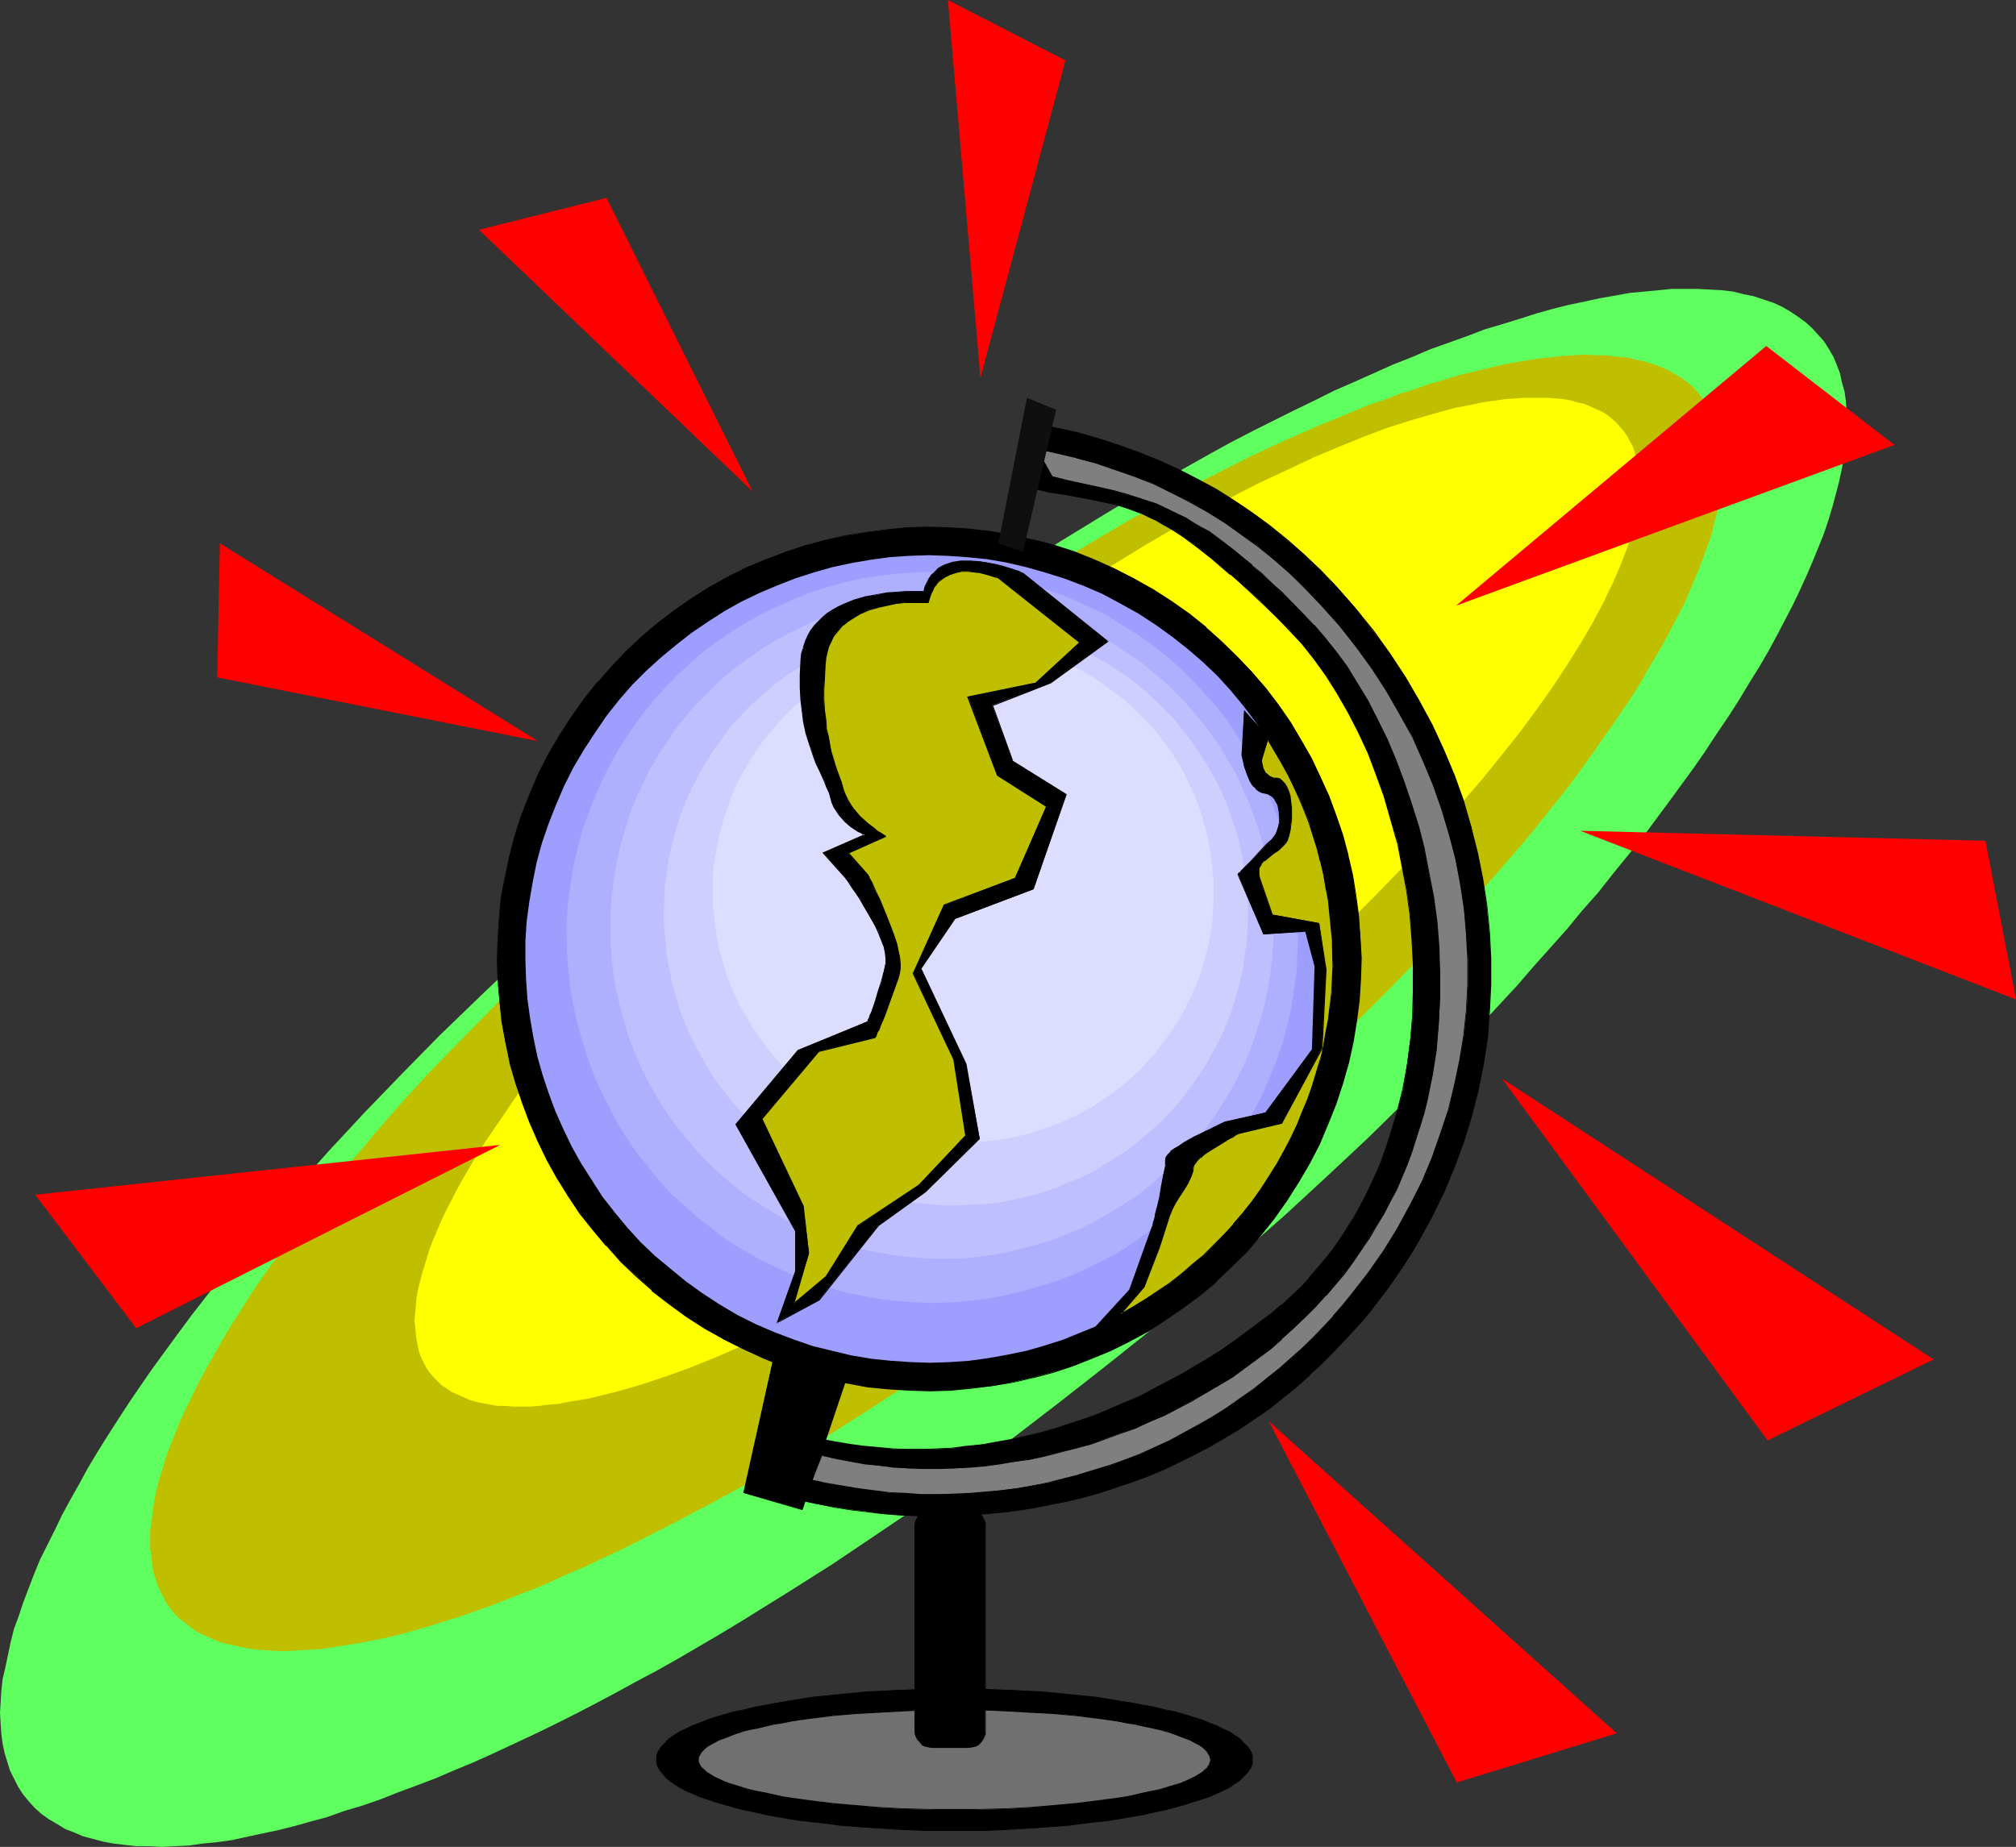
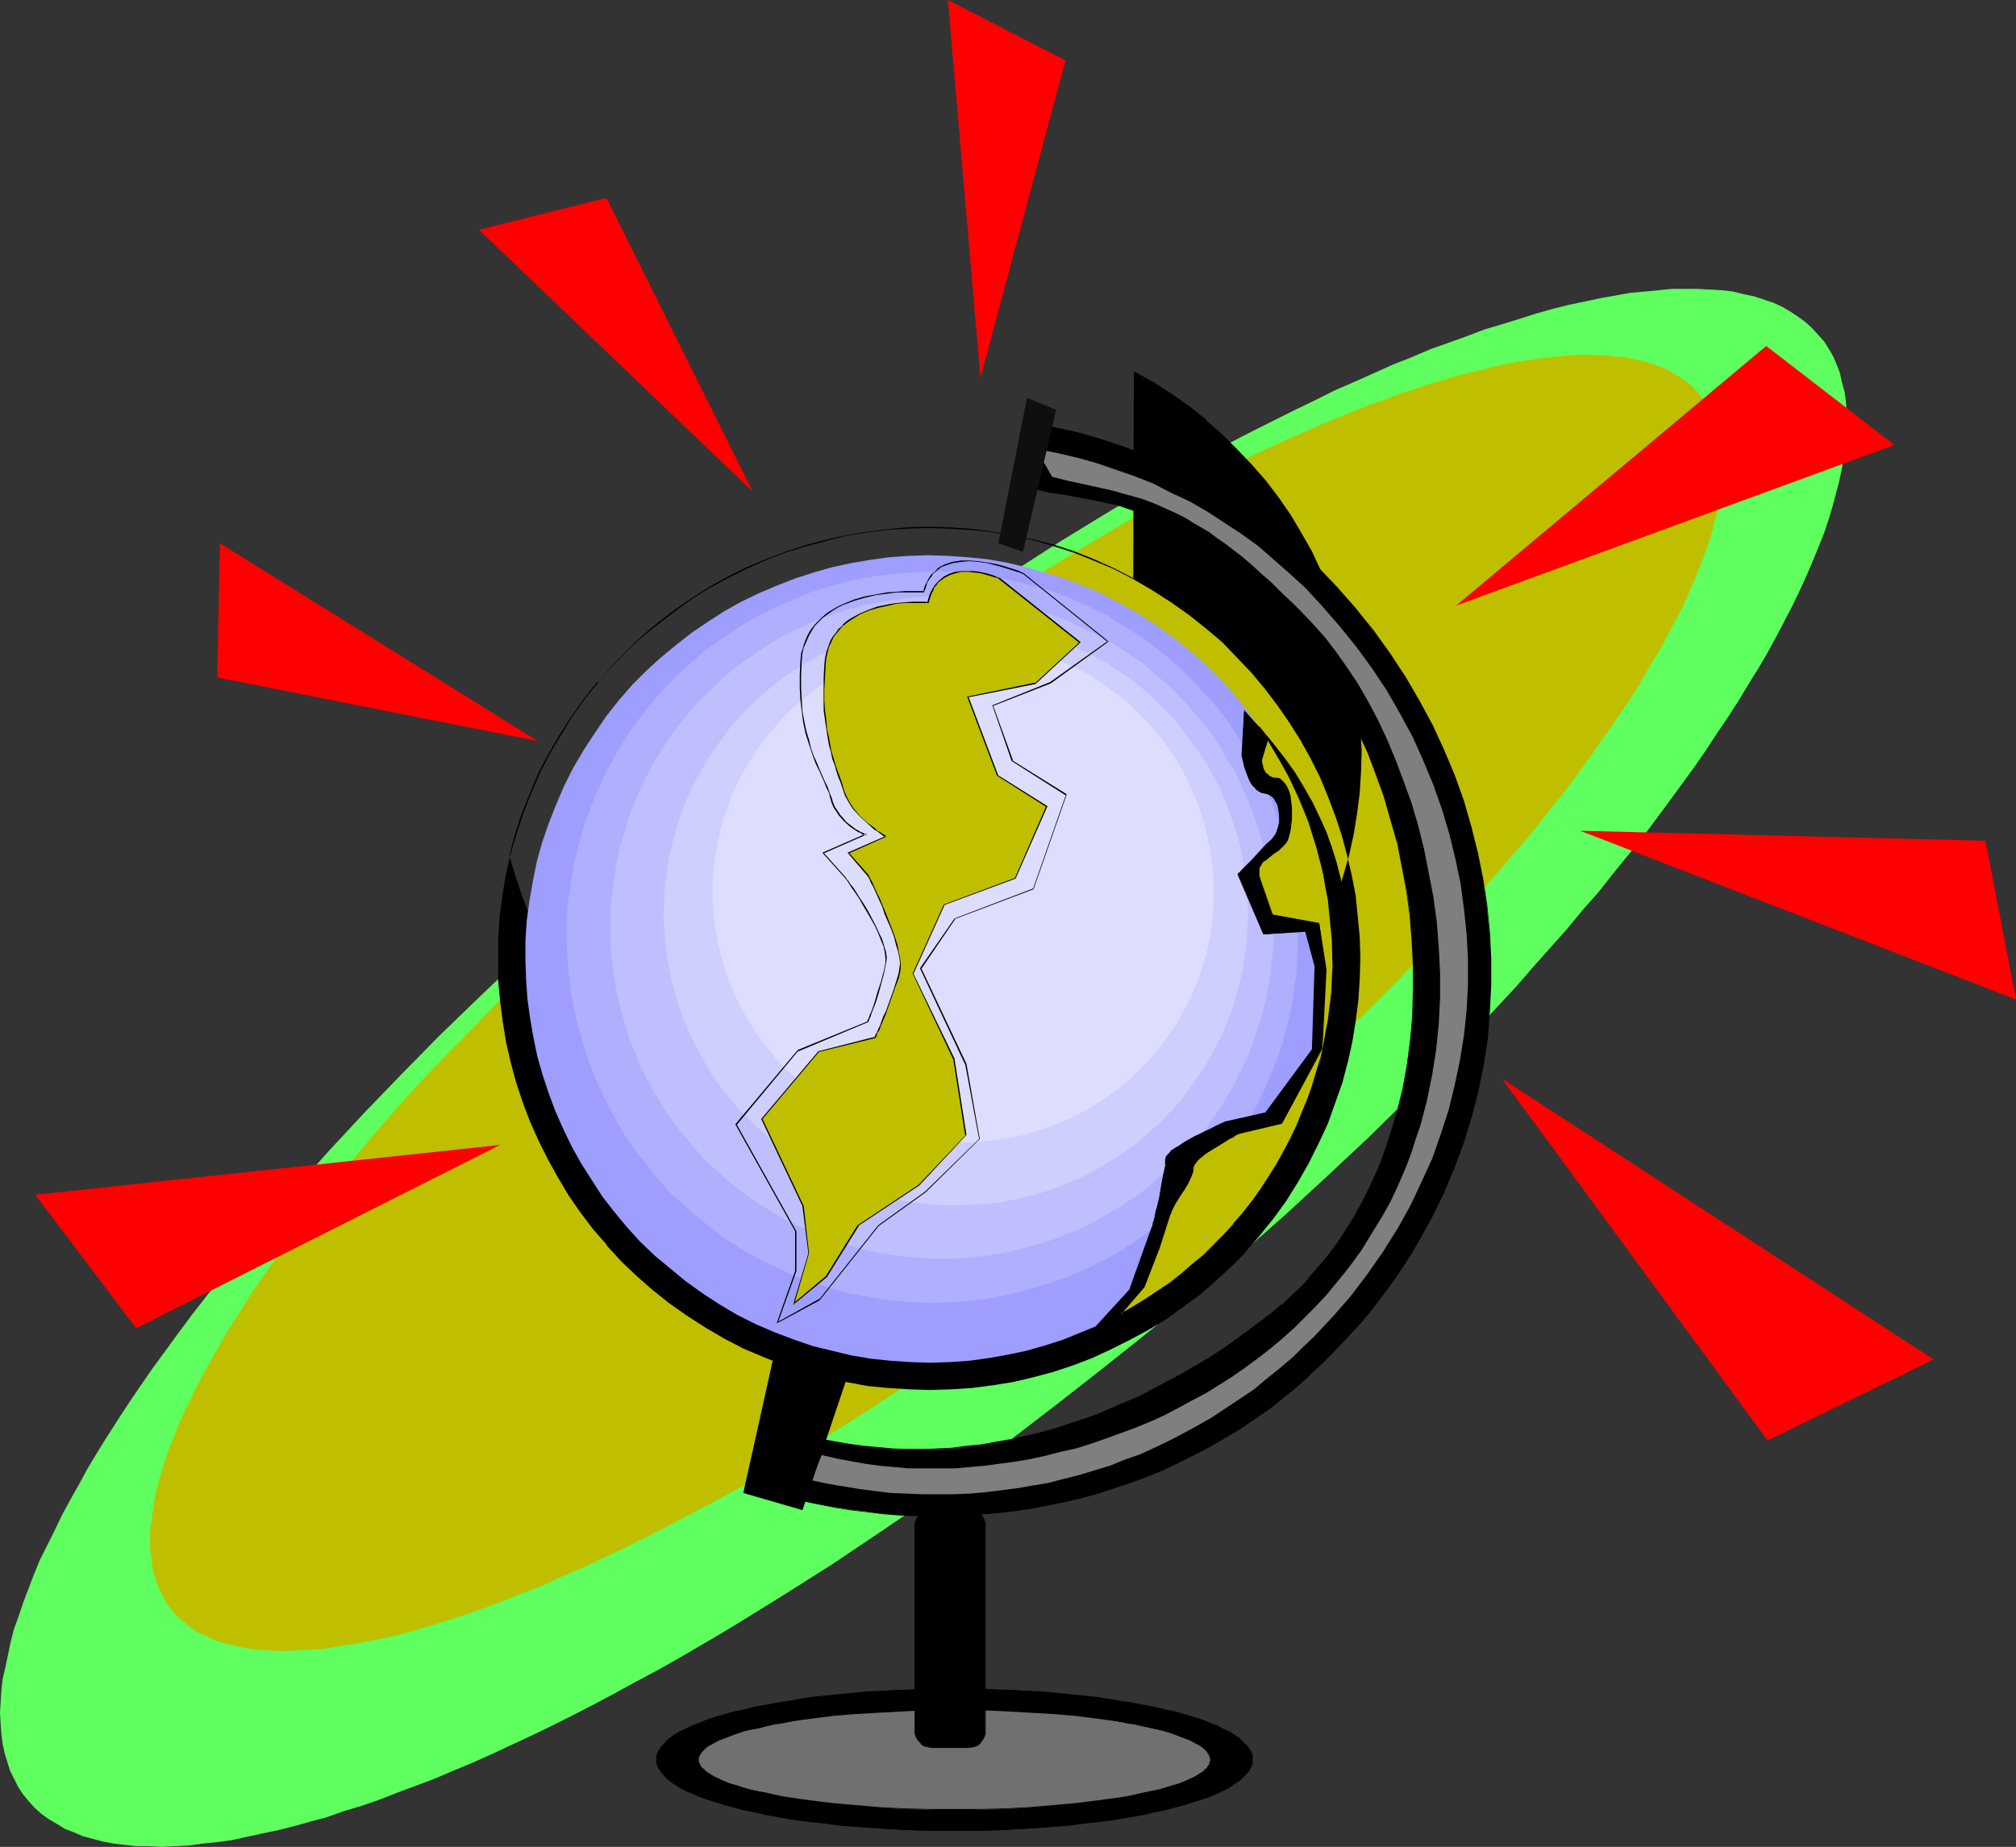
<svg xmlns="http://www.w3.org/2000/svg" xmlns:ns1="http://sodipodi.sourceforge.net/DTD/sodipodi-0.dtd" xmlns:ns2="http://www.inkscape.org/namespaces/inkscape" version="1.0" width="129.766mm" height="118.911mm" id="svg39" ns1:docname="Globe 26.wmf">
  <rect width="100%" height="100%" fill="#333333" stroke="none" />
  <ns1:namedview id="namedview39" pagecolor="#ffffff" bordercolor="#000000" borderopacity="0.25" ns2:showpageshadow="2" ns2:pageopacity="0.0" ns2:pagecheckerboard="0" ns2:deskcolor="#d1d1d1" ns2:document-units="mm" />
  <defs id="defs1">
    <pattern id="WMFhbasepattern" patternUnits="userSpaceOnUse" width="6" height="6" x="0" y="0" />
  </defs>
  <path style="fill:#5eff5e;fill-opacity:1;fill-rule:evenodd;stroke:none" d="m 10.019,441.345 1.778,1.293 1.939,1.131 2.101,1.293 2.101,0.808 2.262,0.97 2.424,0.646 2.424,0.646 2.586,0.485 2.747,0.323 2.909,0.323 h 3.07 l 3.07,0.162 3.07,-0.162 3.394,-0.162 3.394,-0.485 3.394,-0.323 3.555,-0.485 3.717,-0.808 3.717,-0.808 3.878,-0.808 3.878,-0.97 4.04,-1.131 4.202,-1.131 4.04,-1.454 4.363,-1.293 4.202,-1.454 4.525,-1.778 4.363,-1.616 4.686,-1.778 4.525,-1.939 4.686,-1.939 4.686,-2.101 4.848,-2.262 4.848,-2.262 5.01,-2.424 4.848,-2.424 5.01,-2.586 5.171,-2.747 5.01,-2.747 5.171,-2.747 5.171,-2.909 10.504,-6.141 5.333,-3.232 10.666,-6.626 10.989,-6.949 10.827,-7.272 10.989,-7.434 11.15,-7.919 10.989,-8.08 11.15,-8.565 11.15,-8.727 11.15,-8.888 11.15,-9.212 10.827,-9.373 10.666,-9.373 10.342,-9.535 10.019,-9.373 9.534,-9.373 9.373,-9.373 4.525,-4.687 4.363,-4.525 4.363,-4.687 4.202,-4.525 4.04,-4.687 4.04,-4.525 4.04,-4.525 3.717,-4.525 3.878,-4.363 3.555,-4.525 3.555,-4.363 3.555,-4.363 3.232,-4.363 3.232,-4.363 3.07,-4.202 3.07,-4.202 2.909,-4.202 2.747,-4.202 2.747,-4.04 2.586,-4.04 2.424,-4.04 2.424,-3.879 2.262,-3.879 2.101,-3.879 1.939,-3.717 1.939,-3.717 1.778,-3.717 1.616,-3.555 1.454,-3.394 1.454,-3.555 1.293,-3.232 1.131,-3.394 0.97,-3.232 0.808,-3.071 0.808,-3.071 0.646,-3.071 0.485,-2.909 0.323,-2.747 0.162,-2.747 0.162,-2.747 v -2.586 l -0.162,-2.424 -0.323,-2.424 -0.646,-2.262 -0.485,-2.262 -0.808,-2.101 -0.808,-1.939 -1.131,-1.939 -1.131,-1.778 -1.454,-1.616 -1.454,-1.616 -1.616,-1.454 -1.778,-1.293 -1.939,-1.293 -1.939,-1.131 -2.101,-0.97 -2.424,-0.808 -2.424,-0.808 -2.424,-0.485 -2.586,-0.646 -2.747,-0.323 -2.909,-0.162 -3.07,-0.162 h -3.07 -3.07 l -3.232,0.323 -3.394,0.323 -3.555,0.323 -3.555,0.646 -3.717,0.646 -3.717,0.808 -3.878,0.808 -3.878,0.97 -4.04,1.131 -4.04,1.293 -4.202,1.293 -4.363,1.293 -4.202,1.616 -4.525,1.616 -4.525,1.616 -4.525,1.939 -4.525,1.778 -4.686,2.101 -4.686,2.101 -4.848,2.101 -4.848,2.424 -5.01,2.424 -4.848,2.424 -5.171,2.586 -5.01,2.586 -5.01,2.747 -5.171,2.909 -5.171,2.909 -5.333,2.909 -10.504,6.303 -10.827,6.626 -10.827,6.949 -10.827,7.272 -11.15,7.595 -10.989,7.757 -11.15,8.242 -10.989,8.403 -11.15,8.727 -11.15,8.888 -11.15,9.373 -10.827,9.373 -10.666,9.373 -10.342,9.373 -9.858,9.373 -9.696,9.373 -9.211,9.373 -4.525,4.687 -4.525,4.687 -4.202,4.525 -4.363,4.687 -4.04,4.525 -4.04,4.525 -4.04,4.525 -3.717,4.525 -3.878,4.525 -3.555,4.363 -3.555,4.525 -3.394,4.363 -3.394,4.363 -3.232,4.363 -3.07,4.202 -3.07,4.202 -2.909,4.202 -2.747,4.04 -2.747,4.202 -2.586,4.04 -2.424,3.879 -2.424,4.04 -2.101,3.879 -2.101,3.717 -2.101,3.879 -1.778,3.717 -1.778,3.555 -1.778,3.555 -1.454,3.555 -1.293,3.394 -1.293,3.394 -1.131,3.394 -1.131,3.071 -0.808,3.232 -0.646,3.071 -0.646,3.071 -0.646,2.747 -0.323,2.909 -0.162,2.747 L 0,416.781 l 0.162,2.747 0.162,2.424 0.323,2.424 0.485,2.262 0.646,2.101 0.646,2.101 0.97,1.939 0.97,1.939 1.131,1.778 1.454,1.778 1.454,1.616 z" id="path1" />
  <path style="fill:#bfbf00;fill-opacity:1;fill-rule:evenodd;stroke:none" d="m 45.086,394.965 1.454,1.131 1.616,1.131 1.778,0.808 1.778,0.808 1.939,0.808 2.101,0.485 2.101,0.485 2.262,0.485 2.424,0.323 2.424,0.162 2.424,0.162 h 2.747 l 2.586,-0.162 2.909,-0.162 2.747,-0.162 3.07,-0.485 3.07,-0.485 3.07,-0.485 3.232,-0.646 3.232,-0.646 3.394,-0.808 3.394,-0.97 3.394,-0.97 3.555,-1.131 3.717,-1.131 3.717,-1.293 3.717,-1.293 3.717,-1.454 4.04,-1.616 3.878,-1.454 4.04,-1.778 3.878,-1.778 4.202,-1.778 4.04,-1.939 4.202,-1.939 4.202,-2.101 8.565,-4.363 8.888,-4.687 8.888,-4.848 8.888,-5.171 9.211,-5.495 9.211,-5.818 9.211,-5.979 9.373,-6.303 9.534,-6.626 9.373,-6.787 9.534,-6.949 9.534,-7.272 9.373,-7.595 9.534,-7.595 9.373,-7.757 9.05,-7.919 8.726,-7.757 8.403,-7.919 8.242,-7.757 7.918,-7.757 7.595,-7.757 7.272,-7.595 6.949,-7.595 6.626,-7.595 3.232,-3.717 3.07,-3.555 3.07,-3.717 2.909,-3.717 2.909,-3.555 2.747,-3.555 2.586,-3.555 2.586,-3.555 2.424,-3.555 2.424,-3.394 2.262,-3.394 2.262,-3.232 2.101,-3.394 1.939,-3.394 3.717,-6.303 1.616,-3.071 1.616,-3.071 1.616,-3.071 1.293,-2.909 1.293,-3.071 1.131,-2.747 1.131,-2.909 0.97,-2.747 0.97,-2.586 0.646,-2.747 0.646,-2.424 0.485,-2.586 0.485,-2.424 0.323,-2.262 0.162,-2.424 v -2.101 -2.101 l -0.162,-2.101 -0.162,-1.939 -0.485,-1.939 -0.485,-1.939 -0.646,-1.616 -0.808,-1.778 -0.97,-1.454 -0.97,-1.454 -1.131,-1.454 -1.131,-1.293 -1.454,-1.293 -1.616,-1.131 -1.616,-0.97 -1.616,-0.97 -1.939,-0.808 -1.778,-0.646 -2.101,-0.646 -2.262,-0.485 -2.101,-0.485 -2.424,-0.162 -2.424,-0.323 h -2.424 l -2.747,-0.162 -2.747,0.162 -2.747,0.162 -2.747,0.323 -3.07,0.323 -3.07,0.485 -3.07,0.485 -3.232,0.646 -3.232,0.808 -3.394,0.808 -3.394,0.808 -3.555,1.131 -3.555,0.97 -3.555,1.293 -3.717,1.131 -3.717,1.454 -3.878,1.293 -3.878,1.616 -3.878,1.616 -4.04,1.616 -4.04,1.778 -4.04,1.778 -4.202,1.939 -4.202,1.939 -4.202,2.101 -8.565,4.363 -8.726,4.687 -8.888,4.848 -9.05,5.333 -9.05,5.495 -9.211,5.818 -9.373,5.979 -9.373,6.303 -9.373,6.464 -9.534,6.787 -9.534,7.111 -9.373,7.111 -9.534,7.595 -9.534,7.595 -9.211,7.919 -9.05,7.757 -8.726,7.757 -8.565,7.919 -8.242,7.757 -7.757,7.757 -7.595,7.757 -7.434,7.595 -6.949,7.595 -6.626,7.595 -3.07,3.717 -3.232,3.717 -2.909,3.717 -2.909,3.555 -2.909,3.555 -2.747,3.555 -2.586,3.717 -2.586,3.394 -2.586,3.555 -2.424,3.394 -2.262,3.394 -2.101,3.394 -2.101,3.232 -2.101,3.394 -1.778,3.232 -1.778,3.071 -1.778,3.232 -1.616,3.071 -1.454,3.071 -1.454,2.909 -1.293,2.909 -1.131,2.909 -1.131,2.747 -0.97,2.747 -0.808,2.747 -0.808,2.586 -0.646,2.586 -0.485,2.424 -0.323,2.424 -0.323,2.424 -0.323,2.262 v 2.101 2.262 l 0.323,1.939 0.162,2.101 0.323,1.778 0.646,1.939 0.646,1.778 0.808,1.616 0.808,1.616 0.97,1.454 1.131,1.454 1.293,1.293 z" id="path2" />
-   <path style="fill:#ffff00;fill-opacity:1;fill-rule:evenodd;stroke:none" d="m 107.464,337.11 1.293,0.808 1.131,0.808 1.454,0.646 1.454,0.646 1.454,0.646 1.616,0.485 1.616,0.323 1.778,0.323 1.778,0.323 h 1.939 l 1.939,0.162 h 2.101 2.101 l 2.101,-0.162 2.262,-0.323 2.262,-0.162 2.424,-0.485 5.01,-0.808 2.586,-0.646 5.171,-1.293 5.494,-1.616 5.818,-1.939 5.818,-2.101 5.979,-2.424 6.302,-2.747 6.464,-2.909 6.464,-3.071 6.787,-3.394 6.787,-3.717 6.949,-3.717 6.949,-4.202 7.11,-4.202 7.11,-4.525 7.272,-4.687 7.434,-4.848 7.272,-5.171 7.272,-5.171 7.434,-5.495 7.434,-5.656 7.272,-5.818 7.434,-5.979 7.272,-6.141 6.949,-6.141 6.787,-5.979 6.626,-6.141 6.464,-5.979 6.141,-6.141 5.818,-5.979 5.656,-5.979 5.494,-5.979 5.171,-5.818 4.848,-5.656 4.686,-5.818 4.363,-5.495 4.04,-5.495 3.878,-5.495 3.394,-5.171 3.232,-5.171 2.909,-5.01 1.293,-2.424 1.293,-2.424 1.131,-2.424 1.131,-2.262 0.97,-2.262 0.97,-2.262 0.808,-2.101 0.808,-2.101 0.646,-2.101 0.485,-2.101 0.485,-1.939 0.485,-1.939 0.323,-1.939 0.162,-1.778 0.162,-1.778 0.162,-1.778 -0.162,-1.616 v -1.616 l -0.323,-1.616 -0.323,-1.454 -0.323,-1.454 -0.485,-1.454 -0.646,-1.131 -0.646,-1.293 -0.808,-1.131 -0.97,-1.131 -0.97,-1.131 -0.97,-0.808 -1.131,-0.97 -1.293,-0.808 -1.454,-0.646 -1.454,-0.646 -1.454,-0.646 -1.616,-0.323 -1.616,-0.485 -1.778,-0.323 -1.778,-0.162 -1.939,-0.162 h -1.939 -2.101 -2.101 l -2.101,0.162 -2.262,0.162 -2.262,0.323 -2.424,0.323 -2.424,0.485 -2.424,0.485 -2.586,0.485 -5.333,1.454 -5.494,1.616 -5.656,1.778 -5.979,2.262 -5.979,2.424 -6.141,2.586 -6.464,3.071 -6.626,3.071 -6.626,3.394 -6.787,3.555 -6.949,3.879 -6.949,4.04 -7.11,4.363 -7.272,4.363 -7.272,4.848 -7.272,4.848 -7.272,5.01 -7.434,5.333 -7.434,5.495 -7.272,5.656 -7.434,5.818 -7.272,5.979 -7.272,5.979 -7.11,6.141 -6.787,6.141 -6.626,6.141 -6.302,5.979 -6.302,6.141 -5.818,5.979 -5.656,5.979 -5.494,5.979 -5.171,5.818 -4.848,5.818 -4.686,5.656 -4.363,5.495 -4.04,5.495 -3.717,5.495 -3.555,5.171 -3.232,5.171 -2.909,5.01 -1.293,2.424 -2.424,4.687 -1.131,2.424 -0.97,2.262 -0.97,2.262 -0.808,2.101 -0.646,2.101 -0.646,2.101 -0.646,2.101 -0.485,1.939 -0.485,1.939 -0.323,1.939 -0.162,1.778 -0.162,1.778 -0.162,1.778 0.162,1.616 0.162,1.616 0.162,1.454 0.323,1.616 0.323,1.454 0.485,1.293 0.646,1.293 0.646,1.293 0.808,1.131 0.97,1.131 0.97,0.97 z" id="path3" />
  <path style="fill:#000000;fill-opacity:1;fill-rule:evenodd;stroke:none" d="m 232.219,410.964 7.434,0.162 7.11,0.162 6.949,0.485 6.626,0.646 3.232,0.323 3.07,0.323 3.07,0.485 2.909,0.485 2.909,0.323 2.747,0.646 2.586,0.485 2.586,0.646 2.424,0.485 2.262,0.646 2.101,0.646 2.101,0.646 1.778,0.646 1.778,0.808 1.616,0.646 1.454,0.808 1.293,0.808 1.131,0.808 0.97,0.808 0.808,0.808 0.646,0.808 0.485,0.97 0.323,0.808 v 0.97 0.808 l -0.323,0.97 -0.485,0.808 -0.646,0.808 -0.808,0.808 -0.97,0.808 -1.131,0.808 -1.293,0.808 -1.454,0.808 -1.616,0.808 -1.778,0.646 -1.778,0.646 -2.101,0.646 -2.101,0.808 -2.262,0.485 -2.424,0.646 -2.586,0.646 -2.586,0.485 -2.747,0.485 -2.909,0.485 -2.909,0.485 -3.07,0.323 -3.07,0.485 -3.232,0.323 -6.626,0.646 -6.949,0.323 -7.11,0.323 h -7.434 -7.434 l -7.11,-0.323 -6.949,-0.323 -6.626,-0.646 -3.232,-0.323 -3.232,-0.485 -2.909,-0.323 -3.07,-0.485 -2.747,-0.485 -2.747,-0.485 -2.586,-0.485 -2.586,-0.646 -2.424,-0.646 -2.262,-0.485 -2.101,-0.808 -2.101,-0.646 -1.778,-0.646 -1.778,-0.646 -1.616,-0.808 -1.454,-0.808 -1.293,-0.808 -1.131,-0.808 -0.97,-0.808 -0.808,-0.808 -0.646,-0.808 -0.485,-0.808 -0.323,-0.97 -0.162,-0.808 0.162,-0.97 0.323,-0.808 0.485,-0.97 0.646,-0.808 0.808,-0.808 0.97,-0.808 1.131,-0.808 1.293,-0.808 1.454,-0.808 1.616,-0.646 1.778,-0.808 1.778,-0.646 2.101,-0.646 2.101,-0.646 2.262,-0.646 2.424,-0.485 2.586,-0.646 2.586,-0.485 2.747,-0.646 2.747,-0.323 5.979,-0.97 3.232,-0.323 3.232,-0.323 6.626,-0.646 6.949,-0.485 7.11,-0.162 z" id="path4" />
  <path style="fill:#000000;fill-opacity:1;fill-rule:evenodd;stroke:none" d="m 232.219,411.125 7.434,0.162 7.11,0.162 6.949,0.485 6.626,0.646 3.232,0.162 3.07,0.485 3.07,0.485 2.909,0.323 2.909,0.485 2.747,0.485 2.586,0.646 2.586,0.485 2.424,0.646 h -0.162 l 2.262,0.646 2.262,0.646 1.939,0.646 1.939,0.646 1.778,0.808 1.616,0.646 1.454,0.808 1.293,0.808 1.131,0.808 0.97,0.808 v 0 l 0.808,0.808 h -0.162 l 0.646,0.808 0.485,0.808 0.323,0.97 v -0.162 l 0.162,0.97 -0.162,0.808 v 0 l -0.323,0.808 -0.485,0.808 -0.646,0.97 h 0.162 l -0.808,0.808 v -0.162 l -0.97,0.808 -1.131,0.97 -1.293,0.646 -1.454,0.808 -1.616,0.808 -1.778,0.646 -1.939,0.808 -1.939,0.485 -2.262,0.808 h 0.162 l -2.262,0.485 h -0.162 l -2.424,0.646 h 0.162 l -2.586,0.646 -2.586,0.485 -2.747,0.485 -2.909,0.485 -2.909,0.485 -3.07,0.323 -3.07,0.485 -3.232,0.323 -6.626,0.646 -6.949,0.485 -7.11,0.162 h -7.434 -7.434 l -7.11,-0.162 -6.949,-0.485 -6.626,-0.646 -3.232,-0.323 -3.232,-0.485 -2.909,-0.323 -3.07,-0.485 -2.747,-0.485 -2.747,-0.485 -2.586,-0.485 -2.586,-0.646 v 0 l -2.262,-0.646 h -0.162 l -2.262,-0.485 h 0.162 l -2.262,-0.808 -1.939,-0.485 -1.939,-0.808 -1.778,-0.646 -1.616,-0.808 -1.454,-0.808 -1.293,-0.646 -1.131,-0.97 -0.97,-0.808 v 0.162 l -0.808,-0.808 v 0 l -0.646,-0.97 -0.323,-0.808 -0.323,-0.808 v 0 l -0.162,-0.808 0.162,-0.97 v 0.162 l 0.323,-0.97 0.323,-0.808 0.646,-0.808 v 0 l 0.808,-0.808 v 0 l 0.97,-0.808 1.131,-0.808 1.293,-0.808 1.454,-0.808 1.616,-0.646 1.778,-0.808 1.939,-0.646 1.939,-0.646 2.262,-0.646 2.262,-0.646 h -0.162 l 2.424,-0.646 2.586,-0.485 2.586,-0.646 2.747,-0.485 2.747,-0.485 5.979,-0.808 3.232,-0.485 3.232,-0.162 6.626,-0.646 6.949,-0.485 7.11,-0.162 7.434,-0.162 v -0.162 h -7.434 l -7.11,0.323 -6.949,0.323 -6.626,0.646 -3.232,0.323 -3.232,0.323 -5.979,0.97 -2.747,0.485 -2.747,0.485 -2.586,0.485 -2.586,0.646 -2.424,0.485 v 0 l -2.262,0.646 -2.262,0.646 -1.939,0.646 -1.939,0.808 -1.778,0.646 -1.616,0.808 -1.454,0.646 -1.293,0.808 -1.131,0.808 -0.97,0.808 v 0.162 l -0.808,0.808 v 0 l -0.646,0.808 -0.485,0.808 -0.323,0.97 v 0.97 0.808 l 0.323,0.97 0.485,0.808 0.646,0.808 v 0 l 0.808,0.97 v 0 l 0.97,0.808 1.131,0.808 1.293,0.808 1.454,0.808 1.616,0.646 1.778,0.808 1.939,0.646 1.939,0.646 2.262,0.646 v 0 l 2.262,0.646 v 0 l 2.424,0.646 v 0 l 2.586,0.485 2.586,0.646 2.747,0.485 2.747,0.485 3.07,0.485 2.909,0.323 3.232,0.323 3.232,0.485 6.626,0.485 6.949,0.485 7.11,0.323 h 7.434 7.434 l 7.11,-0.323 6.949,-0.485 6.626,-0.485 3.232,-0.485 3.07,-0.323 3.07,-0.323 2.909,-0.485 2.909,-0.485 2.747,-0.485 2.586,-0.646 2.586,-0.485 v 0 l 2.424,-0.646 v 0 l 2.262,-0.646 v 0 l 2.101,-0.646 2.101,-0.646 1.939,-0.646 1.778,-0.808 1.454,-0.646 1.616,-0.808 1.131,-0.808 1.293,-0.808 0.808,-0.808 v 0 l 0.97,-0.97 v 0 l 0.646,-0.808 0.485,-0.808 0.323,-0.97 v -0.808 -0.97 l -0.323,-0.97 -0.485,-0.808 -0.646,-0.808 v 0 l -0.97,-0.808 v -0.162 l -0.808,-0.808 -1.293,-0.808 -1.131,-0.808 -1.616,-0.646 -1.454,-0.808 -1.778,-0.646 -1.939,-0.808 -2.101,-0.646 -2.101,-0.646 -2.262,-0.646 v 0 l -2.424,-0.485 -2.586,-0.646 -2.586,-0.485 -2.747,-0.485 -2.909,-0.485 -2.909,-0.485 -3.07,-0.485 -3.07,-0.323 -3.232,-0.323 -6.626,-0.646 -6.949,-0.323 -7.11,-0.323 h -7.434 z" id="path5" />
  <path style="fill:#707070;fill-opacity:1;fill-rule:evenodd;stroke:none" d="m 232.219,415.973 6.302,0.162 6.302,0.162 5.818,0.323 5.818,0.323 5.333,0.485 5.171,0.646 2.424,0.323 2.424,0.485 2.262,0.323 2.101,0.323 2.101,0.485 3.878,0.97 1.778,0.323 1.454,0.646 1.616,0.485 1.293,0.485 1.293,0.485 1.131,0.646 0.97,0.485 0.808,0.646 0.808,0.646 0.485,0.485 0.485,0.646 0.162,0.646 0.162,0.646 -0.162,0.646 -0.162,0.485 -0.485,0.646 -0.485,0.646 -0.808,0.646 -0.808,0.485 -0.97,0.485 -1.131,0.646 -1.293,0.485 -1.293,0.646 -1.616,0.485 -1.454,0.485 -1.778,0.485 -3.878,0.808 -2.101,0.485 -2.101,0.323 -2.262,0.485 -2.424,0.323 -2.424,0.323 -5.171,0.646 -5.333,0.485 -5.818,0.485 -5.818,0.323 -6.302,0.162 h -6.302 -6.302 l -6.141,-0.162 -5.979,-0.323 -5.818,-0.485 -5.494,-0.485 -5.171,-0.646 -2.424,-0.323 -2.262,-0.323 -2.262,-0.485 -2.101,-0.323 -2.101,-0.485 -1.939,-0.485 -1.939,-0.323 -1.778,-0.485 -1.616,-0.485 -1.454,-0.485 -1.293,-0.646 -1.293,-0.485 -1.131,-0.646 -0.97,-0.485 -0.808,-0.485 -0.808,-0.646 -0.485,-0.646 -0.485,-0.646 -0.162,-0.485 -0.162,-0.646 0.162,-0.646 0.162,-0.646 0.485,-0.646 0.485,-0.485 0.808,-0.646 0.808,-0.646 0.97,-0.485 1.131,-0.646 1.293,-0.485 1.293,-0.485 1.454,-0.485 1.616,-0.646 1.778,-0.323 1.939,-0.485 1.939,-0.485 2.101,-0.485 2.101,-0.323 2.262,-0.323 2.262,-0.485 2.424,-0.323 5.171,-0.646 5.494,-0.485 5.818,-0.323 5.979,-0.323 6.141,-0.162 z" id="path6" />
  <path style="fill:#000000;fill-opacity:1;fill-rule:evenodd;stroke:none" d="m 232.219,416.135 h 6.302 l 6.302,0.323 5.818,0.323 5.818,0.323 5.333,0.485 5.171,0.646 2.424,0.323 2.424,0.323 2.262,0.485 2.101,0.323 2.101,0.485 3.878,0.808 v 0 l 1.616,0.485 1.616,0.485 1.616,0.646 1.293,0.485 1.293,0.485 1.131,0.646 0.97,0.485 0.808,0.485 v 0 l 0.646,0.646 0.646,0.646 h -0.162 l 0.485,0.646 0.162,0.485 v 0 l 0.162,0.646 -0.162,0.646 v -0.162 l -0.162,0.646 -0.485,0.646 h 0.162 l -0.646,0.485 -0.646,0.646 v 0 l -0.808,0.485 -0.97,0.646 -1.131,0.485 -1.293,0.646 -1.293,0.485 -1.616,0.485 -1.616,0.485 -1.616,0.485 v 0 l -3.878,0.808 -2.101,0.485 -2.101,0.485 -2.262,0.323 -2.424,0.323 -2.424,0.323 -5.171,0.646 -5.333,0.485 -5.818,0.485 -5.818,0.323 -6.302,0.162 h -6.302 -6.302 l -6.141,-0.162 -5.979,-0.323 -5.818,-0.485 -5.494,-0.485 -5.171,-0.646 -2.424,-0.323 -2.262,-0.323 -2.262,-0.323 -2.101,-0.485 -2.101,-0.485 -1.939,-0.323 -1.939,-0.485 -1.778,-0.485 h 0.162 l -1.616,-0.485 -1.616,-0.485 -1.293,-0.485 -1.293,-0.646 -1.131,-0.485 -0.97,-0.646 -0.808,-0.485 v 0 l -0.646,-0.646 -0.646,-0.485 v 0 l -0.323,-0.646 -0.323,-0.646 v 0.162 -0.646 -0.646 0 l 0.323,-0.485 0.323,-0.646 v 0 l 0.646,-0.646 0.646,-0.646 v 0 l 0.808,-0.485 0.97,-0.485 1.131,-0.646 1.293,-0.485 1.293,-0.485 1.616,-0.646 1.616,-0.485 h -0.162 l 1.778,-0.485 1.939,-0.323 1.939,-0.485 2.101,-0.485 2.101,-0.323 2.262,-0.485 2.262,-0.323 2.424,-0.323 5.171,-0.646 5.494,-0.485 5.818,-0.323 5.979,-0.323 6.141,-0.323 h 6.302 v -0.323 l -6.302,0.162 -6.141,0.162 -5.979,0.323 -5.818,0.323 -5.494,0.646 -5.171,0.485 -2.424,0.323 -2.262,0.485 -2.262,0.323 -2.101,0.485 -2.101,0.323 -1.939,0.485 -1.939,0.485 -1.778,0.485 v 0 l -1.616,0.485 -1.616,0.485 -1.293,0.485 -1.293,0.646 -1.131,0.485 -0.97,0.485 -0.808,0.646 v 0 l -0.646,0.646 -0.646,0.646 -0.485,0.646 -0.162,0.485 -0.162,0.808 0.162,0.646 0.162,0.646 0.485,0.646 0.646,0.485 0.646,0.646 v 0 l 0.808,0.646 0.97,0.485 1.131,0.646 1.293,0.485 1.293,0.485 1.616,0.646 1.616,0.485 v 0 l 1.778,0.323 1.939,0.485 1.939,0.485 2.101,0.485 2.101,0.323 2.262,0.485 2.262,0.323 2.424,0.323 5.171,0.646 5.494,0.485 5.818,0.323 5.979,0.323 6.141,0.162 6.302,0.162 6.302,-0.162 6.302,-0.162 5.818,-0.323 5.818,-0.323 5.333,-0.485 5.171,-0.646 2.424,-0.323 2.424,-0.323 2.262,-0.485 2.101,-0.323 2.101,-0.485 3.878,-0.97 v 0 l 1.778,-0.323 1.616,-0.485 1.454,-0.646 1.454,-0.485 1.293,-0.485 1.131,-0.646 0.97,-0.485 0.808,-0.646 v 0 l 0.646,-0.646 0.646,-0.485 0.323,-0.646 0.323,-0.646 v -0.646 -0.808 l -0.323,-0.485 -0.323,-0.646 -0.646,-0.646 -0.646,-0.646 v 0 l -0.808,-0.646 -0.97,-0.485 -1.131,-0.485 -1.293,-0.646 -1.454,-0.485 -1.454,-0.485 -1.616,-0.485 -1.778,-0.485 v 0 l -3.878,-0.97 -2.101,-0.323 -2.101,-0.485 -2.262,-0.323 -2.424,-0.485 -2.424,-0.323 -5.171,-0.485 -5.333,-0.646 -5.818,-0.323 -5.818,-0.323 -6.302,-0.162 -6.302,-0.162 z" id="path7" />
-   <path style="fill:#000000;fill-opacity:1;fill-rule:evenodd;stroke:none" d="m 275.851,140.759 4.686,2.747 4.525,2.909 4.202,3.071 4.202,3.232 3.878,3.555 3.717,3.555 3.555,3.717 3.232,4.04 3.07,4.04 2.909,4.202 2.586,4.202 2.586,4.525 2.262,4.525 1.939,4.687 1.778,4.687 1.616,4.848 1.293,4.848 1.131,4.848 0.808,5.01 0.646,5.01 0.485,5.01 0.162,5.01 -0.162,5.171 -0.323,5.171 -0.646,5.01 -0.808,5.01 -1.131,5.171 -1.293,5.01 -1.778,5.01 -1.939,4.848 -2.101,4.848 -2.424,4.848 -2.747,4.687 -2.747,4.525 -3.07,4.202 -3.394,4.202 -3.394,3.879 -3.555,3.717 -3.878,3.555 -3.878,3.232 -4.04,3.071 -4.202,2.909 -4.202,2.747 -4.525,2.424 -4.525,2.262 -4.686,1.939 -4.686,1.939 -4.848,1.454 -4.848,1.293 -4.848,1.131 -5.01,0.97 -5.01,0.485 -5.01,0.485 -5.171,0.162 -5.01,-0.162 -5.171,-0.323 -5.01,-0.485 -5.171,-0.97 -5.01,-1.131 -5.01,-1.293 -5.01,-1.616 -5.01,-1.939 -4.848,-2.101 -4.848,-2.424 -4.525,-2.747 -4.525,-2.909 -4.363,-3.071 -4.04,-3.232 -3.878,-3.555 -3.878,-3.555 -3.394,-3.717 -3.232,-3.879 -3.232,-4.202 -2.909,-4.04 -2.586,-4.363 -2.424,-4.525 -2.262,-4.525 -2.101,-4.525 -1.778,-4.848 -1.616,-4.687 -1.293,-5.01 -1.131,-4.848 -0.808,-5.01 -0.646,-5.01 -0.323,-5.01 -0.162,-5.01 0.162,-5.171 0.323,-5.171 0.485,-5.01 0.97,-5.01 0.97,-5.171 1.454,-5.01 1.616,-5.01 1.939,-4.848 2.101,-4.848 2.424,-4.848 2.747,-4.687 2.909,-4.525 3.07,-4.202 3.232,-4.202 3.394,-3.879 3.555,-3.717 3.878,-3.555 3.878,-3.232 4.04,-3.071 4.202,-2.909 4.363,-2.747 4.363,-2.424 4.686,-2.262 4.525,-1.939 4.686,-1.778 4.848,-1.616 4.848,-1.293 5.01,-1.131 5.01,-0.808 5.01,-0.646 5.01,-0.485 5.01,-0.162 5.171,0.162 5.01,0.323 5.171,0.485 5.01,0.97 5.01,1.131 5.171,1.293 4.848,1.616 5.01,1.939 4.848,2.101 z" id="path8" />
-   <path style="fill:#000000;fill-opacity:1;fill-rule:evenodd;stroke:none" d="m 275.689,140.92 4.686,2.747 4.525,2.909 4.363,3.071 4.04,3.232 v 0 l 4.04,3.394 3.555,3.717 3.555,3.717 v 0 l 3.232,3.879 3.07,4.04 2.909,4.202 2.747,4.363 2.424,4.363 2.262,4.525 1.939,4.687 1.778,4.687 1.616,4.848 1.293,4.848 v 0 l 1.131,4.848 0.97,5.01 0.485,5.01 0.485,5.01 0.162,5.01 -0.162,5.171 -0.323,5.171 -0.646,5.01 -0.808,5.01 -1.131,5.171 v -0.162 l -1.293,5.01 -1.778,5.01 -1.778,5.01 -2.262,4.848 -2.424,4.848 -2.586,4.525 -2.909,4.687 -3.07,4.202 -3.394,4.202 -3.394,3.879 h 0.162 l -3.717,3.717 -3.717,3.394 v 0 l -3.878,3.394 -4.04,2.909 -4.202,3.071 -4.363,2.586 -4.525,2.424 -4.525,2.262 -4.525,2.101 -4.686,1.778 -4.848,1.616 -4.848,1.293 v 0 l -4.848,1.131 -5.01,0.808 -5.01,0.646 -5.01,0.323 -5.171,0.162 -5.01,-0.162 -5.171,-0.323 -5.01,-0.485 -5.171,-0.97 -5.01,-0.97 v 0 l -5.01,-1.454 -5.01,-1.616 -4.848,-1.939 -5.01,-2.101 -4.686,-2.424 -4.686,-2.747 -4.525,-2.909 -4.363,-3.071 -4.04,-3.232 v 0 l -3.878,-3.394 -3.717,-3.555 -3.555,-3.879 h 0.162 l -3.394,-3.879 -3.07,-4.04 -2.909,-4.202 -2.586,-4.363 -2.424,-4.363 -2.262,-4.525 -2.101,-4.687 -1.778,-4.687 -1.616,-4.848 -1.293,-4.848 v 0 l -1.131,-4.848 -0.808,-5.01 -0.646,-5.01 -0.485,-5.01 v -5.01 -5.171 l 0.323,-5.171 0.646,-5.01 0.808,-5.01 1.131,-5.171 v 0.162 l 1.454,-5.01 1.616,-5.01 1.939,-5.01 2.101,-4.848 2.424,-4.848 2.747,-4.525 2.747,-4.525 3.07,-4.363 3.394,-4.202 h -0.162 l 3.555,-3.879 3.555,-3.717 3.717,-3.394 v 0 l 4.04,-3.232 4.04,-3.071 4.202,-3.071 4.202,-2.586 4.525,-2.424 4.525,-2.262 4.686,-2.101 4.686,-1.778 4.686,-1.454 5.01,-1.293 h -0.162 l 5.01,-1.293 5.01,-0.808 5.01,-0.646 5.01,-0.323 5.01,-0.162 5.171,0.162 5.01,0.323 5.171,0.485 5.01,0.97 5.01,0.97 v 0 l 5.01,1.454 5.01,1.616 4.848,1.939 5.01,2.101 4.686,2.424 0.162,-0.162 -4.686,-2.424 -5.01,-2.262 -4.848,-1.939 -5.01,-1.616 -5.01,-1.293 h -0.162 l -5.01,-1.131 -5.01,-0.808 -5.171,-0.646 -5.01,-0.323 -5.171,-0.162 -5.01,0.162 -5.01,0.485 -5.01,0.646 -5.01,0.808 -5.01,1.131 v 0 l -4.848,1.293 -4.848,1.616 -4.686,1.778 -4.686,1.939 -4.525,2.262 -4.363,2.424 -4.363,2.747 -4.202,2.909 -4.04,3.071 -4.04,3.394 v 0 l -3.717,3.555 -3.555,3.717 -3.394,3.879 h -0.162 l -3.232,4.04 -3.07,4.363 -2.909,4.525 -2.747,4.687 -2.424,4.687 -2.101,5.01 -1.939,4.848 -1.616,5.01 -1.293,5.01 v 0 l -1.131,5.171 -0.97,5.01 -0.485,5.01 -0.323,5.171 -0.162,5.171 0.162,5.01 0.485,5.01 0.485,5.01 0.97,5.01 0.97,4.848 v 0.162 l 1.454,4.848 1.616,4.848 1.778,4.687 1.939,4.525 2.262,4.687 2.424,4.363 2.747,4.363 2.747,4.202 3.232,4.04 3.232,3.879 h 0.162 l 3.394,3.879 3.717,3.555 3.878,3.394 v 0.162 l 4.202,3.232 4.202,3.071 4.525,2.909 4.686,2.586 4.848,2.424 4.848,2.262 4.848,1.939 5.171,1.616 4.848,1.293 h 0.162 l 5.01,1.131 5.171,0.97 5.01,0.485 5.171,0.323 5.01,0.162 5.171,-0.162 5.01,-0.485 5.01,-0.646 5.01,-0.808 4.848,-1.131 h 0.162 l 4.848,-1.293 4.848,-1.616 4.525,-1.778 4.686,-1.939 4.525,-2.262 4.525,-2.424 4.202,-2.747 4.202,-2.909 4.202,-3.071 3.878,-3.232 v -0.162 l 3.717,-3.555 3.717,-3.555 v 0 l 3.394,-4.04 3.232,-4.04 3.07,-4.363 2.909,-4.525 2.747,-4.687 2.424,-4.687 2.101,-5.01 1.939,-4.848 1.616,-5.01 1.454,-5.01 v 0 l 1.131,-5.171 0.808,-5.01 0.646,-5.01 0.323,-5.171 0.162,-5.171 -0.323,-5.01 -0.323,-5.01 -0.646,-5.01 -0.808,-5.01 -1.131,-4.848 v -0.162 l -1.293,-4.848 -1.616,-4.687 -1.778,-4.848 -2.101,-4.525 -2.101,-4.525 -2.586,-4.525 -2.586,-4.363 -2.909,-4.202 -3.07,-4.04 -3.394,-3.879 v 0 l -3.555,-3.717 -3.717,-3.717 -3.878,-3.394 v -0.162 l -4.04,-3.232 -4.363,-3.071 -4.525,-2.909 -4.686,-2.586 z" id="path9" />
+   <path style="fill:#000000;fill-opacity:1;fill-rule:evenodd;stroke:none" d="m 275.689,140.92 4.686,2.747 4.525,2.909 4.363,3.071 4.04,3.232 v 0 l 4.04,3.394 3.555,3.717 3.555,3.717 v 0 l 3.232,3.879 3.07,4.04 2.909,4.202 2.747,4.363 2.424,4.363 2.262,4.525 1.939,4.687 1.778,4.687 1.616,4.848 1.293,4.848 v 0 l 1.131,4.848 0.97,5.01 0.485,5.01 0.485,5.01 0.162,5.01 -0.162,5.171 -0.323,5.171 -0.646,5.01 -0.808,5.01 -1.131,5.171 v -0.162 l -1.293,5.01 -1.778,5.01 -1.778,5.01 -2.262,4.848 -2.424,4.848 -2.586,4.525 -2.909,4.687 -3.07,4.202 -3.394,4.202 -3.394,3.879 h 0.162 l -3.717,3.717 -3.717,3.394 v 0 l -3.878,3.394 -4.04,2.909 -4.202,3.071 -4.363,2.586 -4.525,2.424 -4.525,2.262 -4.525,2.101 -4.686,1.778 -4.848,1.616 -4.848,1.293 v 0 l -4.848,1.131 -5.01,0.808 -5.01,0.646 -5.01,0.323 -5.171,0.162 -5.01,-0.162 -5.171,-0.323 -5.01,-0.485 -5.171,-0.97 -5.01,-0.97 v 0 l -5.01,-1.454 -5.01,-1.616 -4.848,-1.939 -5.01,-2.101 -4.686,-2.424 -4.686,-2.747 -4.525,-2.909 -4.363,-3.071 -4.04,-3.232 v 0 l -3.878,-3.394 -3.717,-3.555 -3.555,-3.879 h 0.162 l -3.394,-3.879 -3.07,-4.04 -2.909,-4.202 -2.586,-4.363 -2.424,-4.363 -2.262,-4.525 -2.101,-4.687 -1.778,-4.687 -1.616,-4.848 -1.293,-4.848 v 0 l -1.131,-4.848 -0.808,-5.01 -0.646,-5.01 -0.485,-5.01 v -5.01 -5.171 l 0.323,-5.171 0.646,-5.01 0.808,-5.01 1.131,-5.171 v 0.162 l 1.454,-5.01 1.616,-5.01 1.939,-5.01 2.101,-4.848 2.424,-4.848 2.747,-4.525 2.747,-4.525 3.07,-4.363 3.394,-4.202 h -0.162 l 3.555,-3.879 3.555,-3.717 3.717,-3.394 v 0 l 4.04,-3.232 4.04,-3.071 4.202,-3.071 4.202,-2.586 4.525,-2.424 4.525,-2.262 4.686,-2.101 4.686,-1.778 4.686,-1.454 5.01,-1.293 h -0.162 l 5.01,-1.293 5.01,-0.808 5.01,-0.646 5.01,-0.323 5.01,-0.162 5.171,0.162 5.01,0.323 5.171,0.485 5.01,0.97 5.01,0.97 v 0 l 5.01,1.454 5.01,1.616 4.848,1.939 5.01,2.101 4.686,2.424 0.162,-0.162 -4.686,-2.424 -5.01,-2.262 -4.848,-1.939 -5.01,-1.616 -5.01,-1.293 h -0.162 l -5.01,-1.131 -5.01,-0.808 -5.171,-0.646 -5.01,-0.323 -5.171,-0.162 -5.01,0.162 -5.01,0.485 -5.01,0.646 -5.01,0.808 -5.01,1.131 v 0 l -4.848,1.293 -4.848,1.616 -4.686,1.778 -4.686,1.939 -4.525,2.262 -4.363,2.424 -4.363,2.747 -4.202,2.909 -4.04,3.071 -4.04,3.394 v 0 l -3.717,3.555 -3.555,3.717 -3.394,3.879 h -0.162 l -3.232,4.04 -3.07,4.363 -2.909,4.525 -2.747,4.687 -2.424,4.687 -2.101,5.01 -1.939,4.848 -1.616,5.01 -1.293,5.01 v 0 v 0.162 l 1.454,4.848 1.616,4.848 1.778,4.687 1.939,4.525 2.262,4.687 2.424,4.363 2.747,4.363 2.747,4.202 3.232,4.04 3.232,3.879 h 0.162 l 3.394,3.879 3.717,3.555 3.878,3.394 v 0.162 l 4.202,3.232 4.202,3.071 4.525,2.909 4.686,2.586 4.848,2.424 4.848,2.262 4.848,1.939 5.171,1.616 4.848,1.293 h 0.162 l 5.01,1.131 5.171,0.97 5.01,0.485 5.171,0.323 5.01,0.162 5.171,-0.162 5.01,-0.485 5.01,-0.646 5.01,-0.808 4.848,-1.131 h 0.162 l 4.848,-1.293 4.848,-1.616 4.525,-1.778 4.686,-1.939 4.525,-2.262 4.525,-2.424 4.202,-2.747 4.202,-2.909 4.202,-3.071 3.878,-3.232 v -0.162 l 3.717,-3.555 3.717,-3.555 v 0 l 3.394,-4.04 3.232,-4.04 3.07,-4.363 2.909,-4.525 2.747,-4.687 2.424,-4.687 2.101,-5.01 1.939,-4.848 1.616,-5.01 1.454,-5.01 v 0 l 1.131,-5.171 0.808,-5.01 0.646,-5.01 0.323,-5.171 0.162,-5.171 -0.323,-5.01 -0.323,-5.01 -0.646,-5.01 -0.808,-5.01 -1.131,-4.848 v -0.162 l -1.293,-4.848 -1.616,-4.687 -1.778,-4.848 -2.101,-4.525 -2.101,-4.525 -2.586,-4.525 -2.586,-4.363 -2.909,-4.202 -3.07,-4.04 -3.394,-3.879 v 0 l -3.555,-3.717 -3.717,-3.717 -3.878,-3.394 v -0.162 l -4.04,-3.232 -4.363,-3.071 -4.525,-2.909 -4.686,-2.586 z" id="path9" />
  <path style="fill:#9e9eff;fill-opacity:1;fill-rule:evenodd;stroke:none" d="m 272.619,146.9 4.363,2.424 4.202,2.747 4.04,2.909 3.878,3.071 3.555,3.071 3.555,3.394 3.232,3.555 3.07,3.717 2.909,3.879 2.747,3.879 2.424,4.04 2.424,4.202 1.939,4.202 1.939,4.363 1.616,4.363 1.454,4.525 1.293,4.525 1.131,4.525 0.808,4.687 0.485,4.687 0.485,4.848 0.162,4.687 -0.162,4.687 -0.323,4.848 -0.646,4.687 -0.808,4.848 -0.97,4.687 -1.293,4.687 -1.616,4.525 -1.616,4.687 -2.101,4.525 -2.262,4.525 -2.586,4.363 -2.586,4.202 -2.909,4.04 -3.07,3.879 -3.232,3.555 -3.394,3.555 -3.555,3.232 -3.555,3.232 -3.878,2.747 -3.878,2.747 -4.04,2.586 -4.04,2.262 -4.363,2.101 -4.363,1.778 -4.363,1.778 -4.525,1.454 -4.525,1.293 -4.686,0.97 -4.525,0.808 -4.686,0.646 -4.686,0.323 -4.848,0.162 -4.686,-0.162 -4.848,-0.323 -4.686,-0.485 -4.848,-0.808 -4.686,-1.131 -4.686,-1.131 -4.686,-1.616 -4.686,-1.778 -4.525,-1.939 -4.525,-2.262 -4.363,-2.586 -4.202,-2.747 -4.04,-2.909 -3.717,-3.071 -3.717,-3.071 -3.555,-3.394 -3.232,-3.555 -3.07,-3.717 -2.909,-3.717 -2.586,-4.04 -2.586,-4.04 -2.262,-4.04 -2.101,-4.363 -1.939,-4.363 -1.616,-4.363 -1.454,-4.363 -1.293,-4.525 -0.97,-4.687 -0.808,-4.687 -0.646,-4.687 -0.323,-4.687 -0.162,-4.687 v -4.848 l 0.323,-4.848 0.646,-4.687 0.808,-4.687 0.97,-4.848 1.293,-4.687 1.616,-4.687 1.778,-4.525 1.939,-4.525 2.262,-4.525 2.586,-4.363 2.747,-4.202 2.747,-4.04 3.07,-3.879 3.232,-3.717 3.394,-3.394 3.555,-3.232 3.717,-3.071 3.717,-2.909 4.04,-2.747 4.04,-2.586 4.04,-2.262 4.363,-2.101 4.202,-1.778 4.525,-1.778 4.525,-1.454 4.525,-1.293 4.525,-0.97 4.686,-0.808 4.686,-0.646 4.686,-0.323 4.848,-0.162 4.686,0.162 4.686,0.323 4.848,0.485 4.686,0.808 4.848,1.131 4.525,1.293 4.686,1.454 4.686,1.778 4.525,1.939 z" id="path10" />
  <path style="fill:#afafff;fill-opacity:1;fill-rule:evenodd;stroke:none" d="m 269.064,149.647 3.878,2.424 3.878,2.424 3.717,2.586 3.394,2.747 3.394,2.909 3.07,3.071 2.909,3.232 2.909,3.232 2.586,3.394 2.424,3.717 2.262,3.555 2.101,3.717 1.939,3.879 1.616,4.04 1.454,3.879 1.454,4.04 1.131,4.202 0.808,4.202 0.808,4.202 0.485,4.202 0.323,4.363 0.162,4.202 -0.162,4.363 -0.162,4.202 -0.646,4.363 -0.646,4.363 -0.97,4.202 -1.131,4.363 -1.454,4.202 -1.616,4.04 -1.778,4.202 -2.101,4.04 -2.262,4.04 -2.424,3.717 -2.586,3.717 -2.747,3.555 -2.909,3.232 -3.07,3.232 -3.232,2.909 -3.232,2.747 -3.555,2.586 -3.555,2.586 -3.555,2.262 -3.878,2.101 -3.717,1.778 -3.878,1.778 -4.04,1.454 -4.202,1.293 -4.04,1.131 -4.202,0.97 -4.202,0.808 -4.202,0.485 -4.202,0.323 -4.363,0.162 -4.363,-0.162 -4.363,-0.323 -4.202,-0.485 -4.363,-0.808 -4.202,-0.808 -4.363,-1.293 -4.202,-1.293 -4.202,-1.616 -4.04,-1.939 -4.04,-1.939 -4.04,-2.262 -3.878,-2.424 -3.555,-2.747 -3.555,-2.747 -3.232,-2.909 -3.232,-2.909 -2.909,-3.232 -2.747,-3.394 -2.747,-3.394 -2.424,-3.555 -2.262,-3.717 -1.939,-3.717 -1.939,-3.879 -1.778,-3.879 -1.454,-4.04 -1.293,-4.04 -1.131,-4.04 -0.97,-4.202 -0.808,-4.202 -0.485,-4.363 -0.323,-4.202 -0.162,-4.363 v -4.202 l 0.323,-4.363 0.646,-4.363 0.646,-4.202 0.97,-4.363 1.131,-4.202 1.454,-4.202 1.616,-4.202 1.778,-4.04 2.101,-4.202 2.262,-3.879 2.424,-3.879 2.586,-3.555 2.747,-3.555 2.909,-3.232 3.07,-3.232 3.232,-2.909 3.232,-2.909 3.555,-2.586 3.555,-2.424 3.555,-2.262 3.878,-2.101 3.717,-1.778 4.04,-1.778 3.878,-1.616 4.202,-1.293 4.04,-1.131 4.202,-0.97 4.202,-0.646 4.202,-0.485 4.363,-0.323 4.202,-0.162 h 4.363 l 4.363,0.323 4.363,0.485 4.202,0.808 4.363,0.97 4.202,1.131 4.202,1.293 4.202,1.616 4.202,1.939 z" id="path11" />
  <path style="fill:#bfbfff;fill-opacity:1;fill-rule:evenodd;stroke:none" d="m 267.286,154.657 3.717,2.101 3.394,2.262 3.394,2.262 3.07,2.586 3.07,2.586 2.747,2.747 2.747,2.909 2.586,3.071 2.424,3.071 2.262,3.232 1.939,3.394 1.939,3.232 1.616,3.555 1.616,3.555 1.293,3.555 1.293,3.717 0.97,3.717 0.97,3.879 0.646,3.879 0.485,3.717 0.323,3.879 v 3.879 4.04 l -0.323,3.879 -0.485,3.879 -0.646,3.879 -0.808,3.879 -1.131,3.879 -1.293,3.879 -1.293,3.717 -1.778,3.717 -1.778,3.717 -2.101,3.555 -2.262,3.555 -2.262,3.232 -2.586,3.232 -2.586,2.909 -2.747,2.909 -3.07,2.586 -2.909,2.586 -3.07,2.424 -3.394,2.262 -3.232,1.939 -3.394,1.939 -3.394,1.778 -3.555,1.454 -3.717,1.454 -3.717,1.131 -3.717,0.97 -3.717,0.97 -3.878,0.646 -3.878,0.485 -3.878,0.323 h -3.878 -3.878 l -3.878,-0.323 -4.04,-0.485 -3.878,-0.646 -3.878,-0.808 -3.878,-1.131 -3.717,-1.131 -3.878,-1.616 -3.717,-1.616 -3.717,-1.778 -3.555,-2.101 -3.555,-2.262 -3.232,-2.262 -3.232,-2.586 -2.909,-2.586 -2.909,-2.747 -2.586,-2.909 -2.586,-3.071 -2.424,-3.071 -2.262,-3.232 -1.939,-3.232 -1.939,-3.394 -1.778,-3.555 -1.454,-3.555 -1.454,-3.555 -1.131,-3.717 -0.97,-3.717 -0.97,-3.879 -0.646,-3.717 -0.485,-3.879 -0.323,-3.879 v -3.879 -4.04 l 0.323,-3.879 0.485,-3.879 0.646,-3.879 0.808,-3.879 1.131,-3.879 1.131,-3.879 1.454,-3.717 1.778,-3.879 1.778,-3.717 2.101,-3.555 2.262,-3.394 2.262,-3.394 2.586,-3.071 2.586,-3.071 2.909,-2.747 2.747,-2.747 3.07,-2.586 3.07,-2.262 3.232,-2.262 3.394,-2.101 3.394,-1.939 3.555,-1.616 3.394,-1.616 3.717,-1.293 3.717,-1.293 3.717,-0.97 3.717,-0.808 3.878,-0.646 3.878,-0.485 3.878,-0.323 h 3.878 3.878 l 3.878,0.162 3.878,0.485 3.878,0.808 3.878,0.808 3.878,0.97 3.878,1.293 3.717,1.454 3.717,1.778 z" id="path12" />
  <path style="fill:#ceceff;fill-opacity:1;fill-rule:evenodd;stroke:none" d="m 266.155,159.667 3.232,1.778 2.909,1.939 3.07,2.101 2.747,2.262 2.586,2.262 2.586,2.586 2.424,2.424 2.101,2.747 2.101,2.747 1.939,2.747 1.939,3.071 1.616,2.909 1.616,3.071 1.293,3.071 1.131,3.232 1.131,3.232 0.97,3.232 0.646,3.394 0.646,3.394 0.323,3.394 0.323,3.394 0.162,3.555 -0.162,3.394 -0.162,3.394 -0.485,3.555 -0.485,3.394 -0.808,3.394 -0.97,3.394 -0.97,3.394 -1.293,3.232 -1.454,3.394 -1.778,3.232 -1.778,3.232 -1.939,2.909 -2.101,2.909 -2.101,2.909 -2.424,2.586 -2.424,2.586 -2.586,2.262 -2.586,2.262 -2.747,2.101 -2.909,1.939 -2.909,1.778 -2.909,1.778 -3.07,1.454 -3.232,1.293 -3.07,1.293 -3.394,1.131 -3.232,0.808 -3.394,0.808 -3.394,0.646 -3.232,0.323 -3.394,0.162 -3.555,0.162 h -3.394 l -3.394,-0.323 -3.555,-0.323 -3.394,-0.646 -3.394,-0.646 -3.394,-0.97 -3.394,-1.131 -3.394,-1.293 -3.232,-1.454 -3.232,-1.616 -3.232,-1.778 -3.07,-2.101 -2.909,-2.101 -2.747,-2.101 -2.586,-2.424 -2.586,-2.424 -2.424,-2.424 -2.262,-2.747 -2.101,-2.747 -1.939,-2.747 -1.778,-3.071 -1.616,-2.909 -1.616,-3.071 -1.293,-3.071 -1.293,-3.232 -0.97,-3.232 -0.97,-3.394 -0.646,-3.232 -0.646,-3.394 -0.323,-3.394 -0.323,-3.394 -0.162,-3.394 0.162,-3.555 0.162,-3.394 0.485,-3.394 0.485,-3.555 0.808,-3.394 0.97,-3.394 0.97,-3.394 1.293,-3.232 1.454,-3.394 1.778,-3.232 1.778,-3.232 1.939,-2.909 2.101,-2.909 2.101,-2.909 2.424,-2.586 2.424,-2.586 2.586,-2.262 2.586,-2.262 2.747,-2.101 2.909,-1.939 2.909,-1.778 3.07,-1.778 2.909,-1.454 3.232,-1.293 3.232,-1.293 3.232,-1.131 3.232,-0.808 3.394,-0.808 3.394,-0.485 3.394,-0.485 3.394,-0.323 h 3.394 3.394 l 3.555,0.323 3.394,0.323 3.394,0.646 3.394,0.646 3.394,0.97 3.394,1.131 3.394,1.293 3.232,1.454 z" id="path13" />
  <path style="fill:#ddddff;fill-opacity:1;fill-rule:evenodd;stroke:none" d="m 263.246,163.222 2.747,1.616 2.586,1.778 2.424,1.778 2.424,1.778 2.262,2.101 2.101,2.101 2.101,2.101 1.939,2.262 1.778,2.424 1.778,2.424 1.454,2.424 1.454,2.586 1.293,2.747 1.131,2.586 1.131,2.747 0.808,2.747 0.808,2.909 0.646,2.909 0.485,2.909 0.323,2.909 0.323,2.909 v 2.909 2.909 l -0.162,2.909 -0.323,3.071 -0.485,2.909 -0.646,2.909 -0.97,3.071 -0.808,2.909 -1.131,2.747 -1.293,2.909 -1.454,2.747 -1.454,2.747 -1.778,2.586 -1.778,2.424 -1.778,2.424 -2.101,2.262 -2.101,2.262 -2.101,1.939 -2.262,1.939 -2.424,1.778 -2.424,1.616 -2.424,1.616 -2.747,1.454 -2.586,1.293 -2.586,1.131 -2.747,0.97 -2.909,0.97 -2.747,0.808 -2.909,0.646 -2.909,0.485 -2.909,0.323 -2.909,0.323 h -2.909 -2.909 l -2.909,-0.323 -3.07,-0.162 -2.909,-0.646 -2.909,-0.646 -2.909,-0.808 -2.909,-0.808 -2.909,-1.131 -2.747,-1.293 -2.909,-1.454 -2.747,-1.454 -2.586,-1.778 -2.424,-1.778 -2.424,-1.939 -2.262,-1.939 -2.262,-2.101 -1.939,-2.101 -1.939,-2.424 -1.778,-2.262 -1.616,-2.424 -1.616,-2.586 -1.454,-2.586 -1.293,-2.586 -1.131,-2.586 -1.131,-2.747 -0.808,-2.909 -0.808,-2.747 -0.646,-2.909 -0.485,-2.909 -0.323,-2.909 -0.323,-2.909 v -2.909 -2.909 l 0.162,-3.071 0.485,-2.909 0.485,-2.909 0.646,-2.909 0.808,-3.071 0.97,-2.747 0.97,-2.909 1.293,-2.909 1.454,-2.747 1.616,-2.747 1.616,-2.586 1.778,-2.586 1.939,-2.262 1.939,-2.262 2.101,-2.262 2.101,-1.939 2.424,-1.939 2.262,-1.778 2.424,-1.778 2.586,-1.454 2.586,-1.454 2.586,-1.293 2.747,-1.293 2.747,-0.97 2.747,-0.97 2.747,-0.808 2.909,-0.485 2.909,-0.646 2.909,-0.323 2.909,-0.162 2.909,-0.162 h 3.07 l 2.909,0.323 2.909,0.323 2.909,0.485 2.909,0.646 2.909,0.808 2.909,0.97 2.909,1.131 2.747,1.293 z" id="path14" />
-   <path style="fill:#000000;fill-opacity:1;fill-rule:evenodd;stroke:none" d="m 224.785,143.991 h -0.323 -0.323 -3.878 l -2.101,0.162 -2.424,0.162 -2.586,0.485 -2.747,0.485 -2.747,0.808 -2.747,1.131 -1.131,0.485 -1.293,0.808 -1.131,0.808 -1.131,0.808 -0.97,0.97 -0.97,1.131 -0.97,1.131 -0.646,1.293 -0.646,1.293 -0.485,1.616 -0.485,1.454 -0.162,1.778 -0.162,3.394 v 3.232 l 0.162,2.909 0.323,2.747 0.323,2.586 0.485,2.262 0.646,2.262 0.646,1.939 0.646,1.939 0.646,1.616 0.646,1.616 0.808,1.616 0.646,1.293 0.485,1.454 0.485,1.293 0.485,1.293 0.323,1.131 0.485,0.97 0.646,1.131 0.646,0.808 1.293,1.616 1.454,1.131 1.293,0.97 0.646,0.323 0.485,0.323 0.323,0.162 0.323,0.162 0.323,0.162 v 0 l -10.019,4.363 5.494,6.303 v 0 0.162 l 0.323,0.485 0.646,0.646 0.646,0.97 0.808,1.293 0.97,1.293 0.808,1.616 0.97,1.616 1.778,3.232 0.97,1.778 0.646,1.616 0.485,1.616 0.485,1.616 0.162,1.293 v 1.293 l -0.646,2.424 -0.485,2.424 -0.808,2.262 -0.646,2.262 -0.808,1.939 -0.162,0.808 -0.323,0.808 -0.323,0.485 -0.162,0.485 v 0.323 h -0.162 l -16.968,7.111 -15.029,17.938 14.544,26.019 v 9.696 l -4.525,12.444 10.181,-5.495 14.382,-17.938 11.474,-8.242 13.251,-12.928 -3.394,-18.261 -10.989,-23.271 8.242,-11.959 19.23,-7.272 7.918,-22.948 -13.09,-8.242 -4.848,-13.575 14.059,-5.495 14.059,-10.02 -20.523,-16.484 h -0.162 l -0.162,-0.162 -0.323,-0.162 -0.323,-0.162 -0.485,-0.162 -0.646,-0.162 -1.293,-0.485 -1.616,-0.485 -1.939,-0.485 -1.939,-0.485 -2.101,-0.323 h -2.101 -2.101 l -2.101,0.323 -1.939,0.646 -0.808,0.485 -0.97,0.485 -0.646,0.646 -0.646,0.808 -0.646,0.808 -0.485,0.97 -0.485,1.131 z" id="path15" />
  <path style="fill:#000000;fill-opacity:1;fill-rule:evenodd;stroke:none" d="m 224.624,143.991 0.162,-0.162 h -0.323 -0.323 -3.878 l -2.101,0.162 -2.424,0.162 -2.586,0.485 -2.747,0.485 v 0 l -2.747,0.808 -2.747,1.131 -1.293,0.646 -1.131,0.646 -1.293,0.808 -1.131,0.97 v 0 l -0.97,0.97 -0.97,0.97 v 0 l -0.97,1.293 -0.646,1.131 -0.646,1.454 -0.485,1.454 v 0.162 l -0.485,1.454 -0.162,1.778 -0.162,3.394 v 3.232 l 0.162,2.909 0.323,2.747 0.323,2.586 0.485,2.262 v 0.162 l 0.646,2.101 0.646,1.939 0.646,1.939 0.646,1.778 0.808,1.616 0.646,1.454 0.646,1.454 0.485,1.293 0.646,1.293 0.323,1.293 0.323,1.131 0.485,1.131 0.646,0.97 0.646,0.97 1.293,1.454 0.162,0.162 1.293,1.131 1.454,0.97 0.485,0.323 0.485,0.162 0.485,0.323 0.323,0.162 0.162,0.162 h 0.162 v -0.323 l -10.342,4.525 5.656,6.303 v 0 0.162 h 0.162 v 0 l 0.323,0.485 0.485,0.808 0.646,0.97 0.808,1.131 0.97,1.454 0.808,1.454 0.97,1.616 1.939,3.394 0.808,1.778 0.646,1.616 0.646,1.616 v -0.162 l 0.323,1.616 0.162,1.293 v 1.293 l -0.485,2.424 v -0.162 l -0.646,2.424 -0.808,2.424 -0.646,2.262 -0.646,1.939 -0.323,0.808 -0.323,0.646 -0.162,0.646 -0.323,0.485 v 0.323 0 0 0 l -16.968,6.949 -15.19,18.1 14.544,26.019 v 0 9.696 0 l -4.525,12.767 10.504,-5.656 14.382,-18.1 v 0 l 11.474,-8.242 v 0 l 13.09,-12.928 -3.232,-18.261 -10.989,-23.271 v 0.162 l 8.242,-12.12 h -0.162 l 19.23,-7.272 8.08,-23.11 -13.251,-8.242 h 0.162 l -4.848,-13.413 v 0.162 l 14.059,-5.495 14.059,-10.181 -20.685,-16.645 h -0.162 0.162 l -0.323,-0.162 h -0.323 0.162 l -0.485,-0.323 -0.485,-0.162 -0.485,-0.162 -3.07,-0.97 -1.939,-0.485 v 0 l -1.939,-0.323 -2.101,-0.323 -2.101,-0.162 h -2.101 l -2.101,0.323 v 0 l -1.939,0.646 -0.97,0.485 -0.808,0.485 v 0.162 l -0.646,0.646 -0.808,0.646 v 0 l -0.646,0.97 -0.485,0.97 -0.485,0.97 -0.323,1.293 0.162,0.162 0.485,-1.293 0.323,-1.131 0.646,-0.97 0.646,-0.808 h -0.162 l 0.646,-0.646 0.808,-0.646 v 0 l 0.808,-0.646 0.808,-0.323 1.939,-0.646 v 0 l 2.101,-0.323 2.101,-0.162 2.101,0.162 2.101,0.323 1.939,0.485 v 0 l 1.778,0.485 3.07,0.97 0.485,0.162 0.646,0.162 0.323,0.162 0.323,0.162 v 0 h 0.162 0.162 -0.162 l 20.685,16.645 v -0.323 l -14.059,10.02 -14.059,5.656 4.686,13.575 13.251,8.403 v -0.323 l -8.08,23.11 v -0.162 l -19.069,7.272 -8.403,12.12 10.989,23.433 v -0.162 l 3.394,18.261 v 0 l -13.09,12.767 v 0 l -11.474,8.242 -14.382,18.1 v -0.162 l -10.181,5.656 0.162,0.162 4.525,-12.605 v -9.696 L 179.214,273.599 v 0.162 l 15.029,-18.1 v 0.162 l 16.968,-7.111 0.162,-0.162 v -0.323 0 l 0.162,-0.323 0.323,-0.646 0.162,-0.646 0.323,-0.808 0.808,-2.101 0.646,-2.101 0.646,-2.424 0.646,-2.424 v 0 l 0.485,-2.424 0.162,-1.293 -0.162,-1.293 -0.485,-1.616 v 0 l -0.485,-1.616 -0.808,-1.616 -0.808,-1.778 -1.778,-3.394 -0.97,-1.616 -0.97,-1.454 -0.808,-1.293 -0.808,-1.293 -0.808,-0.97 -0.485,-0.808 -0.323,-0.323 v 0 l -0.162,-0.162 v 0 -0.162 l -5.494,-6.141 v 0.162 l 10.666,-4.687 h -0.646 v 0 l -0.162,-0.162 -0.323,-0.162 -0.485,-0.162 -0.485,-0.323 -0.646,-0.323 -1.293,-0.97 -1.454,-1.131 h 0.162 l -1.293,-1.454 -0.646,-0.97 -0.646,-0.97 -0.485,-1.131 -0.323,-1.131 -0.485,-1.131 -0.485,-1.454 -0.646,-1.293 -0.646,-1.454 -0.646,-1.454 -0.646,-1.616 -0.808,-1.778 -0.646,-1.778 -0.485,-2.101 -0.646,-2.101 v 0 l -0.485,-2.262 -0.485,-2.586 -0.162,-2.747 -0.162,-2.909 v -3.232 l 0.162,-3.394 0.162,-1.778 0.323,-1.454 v 0 l 0.646,-1.454 0.646,-1.454 0.646,-1.131 0.808,-1.293 v 0 l 0.97,-0.97 0.97,-0.97 v 0 l 1.131,-0.808 1.131,-0.808 1.293,-0.808 1.293,-0.646 2.586,-0.97 2.747,-0.808 v 0 l 2.747,-0.646 2.586,-0.323 2.424,-0.323 h 2.101 3.878 0.323 0.323 z" id="path16" />
  <path style="fill:#bfbf00;fill-opacity:1;fill-rule:evenodd;stroke:none" d="m 225.755,146.576 h -0.162 -0.323 -3.232 -1.778 l -2.101,0.323 -2.101,0.323 -2.262,0.485 -2.424,0.646 -2.101,0.97 -2.101,1.293 -1.131,0.646 -0.808,0.808 -0.97,0.808 -0.808,0.97 -0.646,1.131 -0.646,1.131 -0.485,1.293 -0.485,1.293 -0.323,1.454 -0.162,1.616 -0.162,3.071 -0.162,2.909 v 2.586 l 0.162,2.586 0.323,2.262 0.162,2.262 0.485,1.939 0.323,1.939 0.485,1.778 0.323,1.616 0.485,1.454 0.485,1.454 0.485,1.293 0.485,1.293 0.646,2.262 0.485,1.131 0.485,1.131 0.646,0.97 0.808,1.131 1.616,1.778 1.778,1.616 1.616,1.454 0.808,0.485 0.646,0.485 0.646,0.323 0.323,0.323 0.323,0.162 v 0.162 l -9.05,4.04 4.848,5.495 v 0 l 0.162,0.162 v 0.323 l 0.323,0.323 0.323,0.808 0.485,1.131 0.646,1.454 0.808,1.454 0.808,1.778 0.646,1.778 1.454,3.717 0.808,1.939 0.485,1.778 0.485,1.778 0.323,1.454 v 1.454 1.131 l -0.162,1.131 -0.323,1.131 -0.808,2.747 -2.101,5.495 -0.485,1.293 -0.485,1.131 -0.485,1.131 -0.323,0.808 -0.323,0.808 -0.323,0.646 -0.162,0.323 v 0.162 l -13.736,3.394 -13.898,16.484 10.019,21.17 1.454,11.474 -3.717,12.282 7.918,-6.626 7.757,-12.282 14.867,-10.02 11.312,-12.12 -2.909,-18.585 -9.858,-20.686 7.434,-16.645 17.291,-6.626 7.757,-17.453 -11.958,-7.434 -7.11,-19.231 16.16,-3.232 10.989,-10.02 -19.554,-15.514 h -0.162 -0.162 l -0.323,-0.323 -0.808,-0.162 -0.97,-0.323 -1.131,-0.323 -1.293,-0.323 -1.454,-0.162 -1.454,-0.162 h -1.454 l -1.454,0.323 -1.454,0.485 -1.454,0.646 -1.293,0.97 -0.485,0.646 -0.485,0.808 -0.485,0.646 -0.485,0.97 -0.323,0.97 z" id="path17" />
  <path style="fill:#000000;fill-opacity:1;fill-rule:evenodd;stroke:none" d="m 225.593,146.576 h 0.162 -0.162 l -0.323,-0.162 h -3.232 l -1.778,0.162 -2.101,0.162 -2.101,0.323 -2.262,0.485 h -0.162 l -2.262,0.808 -2.262,0.97 -2.101,1.131 -0.97,0.646 -0.97,0.808 v 0.162 l -0.808,0.808 h -0.162 l -0.646,0.97 -0.808,0.97 -0.646,1.131 -0.485,1.293 -0.485,1.454 v 0 l -0.323,1.454 -0.162,1.616 -0.162,3.071 v 2.909 2.586 2.586 l 0.323,2.262 0.323,2.262 0.323,1.939 0.323,1.939 0.485,1.778 v 0 l 0.323,1.616 0.646,1.616 0.323,1.293 0.485,1.454 0.485,1.131 0.808,2.424 0.323,0.97 0.646,1.131 0.646,1.131 0.646,0.97 v 0 l 1.778,1.939 1.778,1.616 v 0 l 1.616,1.454 0.808,0.485 0.646,0.485 0.808,0.646 0.323,0.162 v 0 h 0.162 v -0.162 l -9.211,4.04 4.848,5.656 v 0 0.162 h 0.323 -0.162 l 0.162,0.323 0.162,0.323 0.323,0.808 0.646,1.131 0.646,1.454 0.646,1.454 0.808,1.778 0.646,1.939 1.616,3.717 0.646,1.778 0.485,1.939 0.485,1.616 v 0 l 0.323,1.454 0.162,1.454 -0.162,1.131 -0.162,1.131 v 0 l -0.323,1.131 -0.808,2.586 -1.939,5.495 -0.646,1.293 -0.485,1.293 -0.323,0.97 -0.485,0.97 -0.323,0.808 -0.323,0.485 -0.162,0.485 v 0 h 0.162 l -13.898,3.555 -13.898,16.484 10.019,21.17 v 0 l 1.454,11.474 v 0 l -3.717,12.605 8.242,-6.787 7.757,-12.444 h -0.162 l 14.867,-9.858 11.474,-12.282 -2.909,-18.585 -10.019,-20.686 v 0.162 l 7.595,-16.807 h -0.162 l 17.453,-6.464 7.757,-17.615 -12.12,-7.595 0.162,0.162 -7.272,-19.231 v 0.162 l 16.322,-3.232 10.989,-10.181 -19.715,-15.676 h -0.162 0.162 -0.162 l -0.485,-0.162 -0.646,-0.323 -0.97,-0.323 -1.131,-0.323 h -0.162 l -1.293,-0.323 -1.454,-0.162 h -1.454 -1.454 l -1.454,0.162 h -0.162 l -1.454,0.485 -1.293,0.646 -1.293,1.131 v 0 l -0.646,0.646 v 0 l -0.485,0.646 -0.485,0.808 -0.485,0.97 -0.323,0.97 -0.323,1.131 0.323,0.162 0.323,-1.131 0.323,-0.97 0.485,-0.97 0.323,-0.808 0.646,-0.646 h -0.162 l 0.646,-0.646 v 0 l 1.293,-0.97 1.293,-0.646 1.454,-0.485 v 0 l 1.454,-0.323 h 1.454 l 1.454,0.162 1.454,0.162 1.293,0.323 v 0 l 1.131,0.323 0.97,0.323 0.646,0.162 0.485,0.162 0.162,0.162 h 0.162 -0.162 l 19.554,15.514 v -0.162 l -10.827,10.02 v -0.162 l -16.483,3.394 7.272,19.231 11.958,7.595 v -0.162 l -7.595,17.453 v 0 l -17.291,6.464 -7.595,16.807 9.858,20.847 v -0.162 l 2.909,18.585 h 0.162 l -11.474,12.12 v 0 l -14.867,9.858 -7.757,12.444 0.162,-0.162 -7.918,6.626 0.162,0.162 3.555,-12.282 -1.293,-11.474 -10.019,-21.17 v 0 l 13.736,-16.322 v 0 l 13.736,-3.394 0.162,-0.323 0.162,-0.323 0.162,-0.646 0.485,-0.646 0.323,-0.97 0.485,-1.131 0.485,-1.131 0.485,-1.293 1.939,-5.495 0.97,-2.586 0.323,-1.293 v 0 l 0.162,-1.131 v -1.131 l -0.162,-1.454 -0.323,-1.454 v 0 l -0.323,-1.778 -0.646,-1.939 -0.646,-1.778 -1.454,-3.717 -0.808,-1.939 -0.646,-1.616 -0.808,-1.616 -0.646,-1.454 -0.485,-1.131 -0.485,-0.808 -0.162,-0.323 v 0.162 -0.323 l -0.162,-0.162 v 0 -0.162 l -4.848,-5.495 v 0.162 l 9.05,-4.04 -0.162,-0.323 -0.323,-0.162 -0.97,-0.646 -0.646,-0.323 -0.646,-0.646 -1.778,-1.293 v 0 l -1.778,-1.616 -1.616,-1.939 v 0 l -0.646,-0.97 -0.646,-1.131 -0.485,-0.97 -0.485,-1.131 -0.646,-2.262 -0.485,-1.293 -0.485,-1.293 -0.485,-1.454 -0.485,-1.616 -0.485,-1.616 v 0.162 l -0.323,-1.778 -0.323,-1.939 -0.485,-1.939 -0.162,-2.262 -0.323,-2.262 -0.162,-2.586 v -2.586 l 0.162,-2.909 0.162,-3.071 0.162,-1.616 0.323,-1.454 v 0 l 0.323,-1.293 0.646,-1.293 0.485,-1.131 0.808,-0.97 0.808,-0.97 v 0 l 0.808,-0.97 v 0.162 l 0.97,-0.808 0.97,-0.646 2.101,-1.293 2.262,-0.97 2.262,-0.646 v 0 l 2.262,-0.485 2.101,-0.485 2.101,-0.162 h 1.778 3.232 0.323 0.323 z" id="path18" />
  <path style="fill:#000000;fill-opacity:1;fill-rule:evenodd;stroke:none" d="m 302.676,173.08 -0.485,10.666 v 0.162 0.323 l 0.162,0.323 0.162,0.646 0.162,0.646 0.162,0.808 0.485,1.616 0.808,1.778 0.485,0.808 0.485,0.646 0.646,0.646 0.485,0.323 0.808,0.323 0.646,0.162 0.646,0.162 0.808,0.323 0.485,0.485 0.485,0.485 0.323,0.646 0.485,0.808 0.162,0.808 0.162,0.97 v 1.778 0.97 l -0.323,0.97 -0.162,0.808 -0.323,0.808 -0.485,0.646 -0.485,0.646 -1.293,1.293 -1.454,1.454 -2.586,2.747 -1.131,1.131 -0.646,0.646 -0.323,0.485 -0.323,0.323 -0.323,0.323 -0.162,0.162 v 0 l 6.141,14.545 10.342,-0.808 2.262,8.565 -0.646,20.362 -11.312,15.191 -10.181,2.424 h -0.162 l -0.323,0.323 -0.808,0.323 -0.808,0.323 -1.131,0.646 -1.293,0.485 -2.586,1.454 -2.586,1.454 -1.293,0.808 -1.131,0.646 -0.808,0.646 -0.646,0.808 -0.485,0.485 -0.162,0.646 v 0.646 0.808 l -0.323,0.97 -0.162,1.293 -0.485,2.586 -0.485,2.909 -0.646,2.747 -0.323,1.131 -0.323,1.131 -0.162,0.97 -0.162,0.646 v 0.485 l -0.162,0.162 -5.494,15.191 -8.888,9.858 -11.635,7.757 h 0.162 0.323 l 0.646,-0.162 0.808,-0.162 0.97,-0.323 1.293,-0.323 1.293,-0.323 1.616,-0.485 1.778,-0.485 1.778,-0.646 1.939,-0.808 2.101,-0.646 2.101,-0.97 4.686,-1.939 2.262,-1.293 2.424,-1.293 2.586,-1.454 2.424,-1.454 2.424,-1.616 2.424,-1.778 2.424,-1.778 2.424,-2.101 2.424,-2.101 2.262,-2.262 2.262,-2.424 1.939,-2.586 2.101,-2.747 1.778,-2.909 1.778,-2.909 1.616,-3.232 1.454,-3.394 2.586,-6.787 2.747,-6.949 2.424,-6.949 2.101,-6.787 1.939,-6.949 0.808,-3.555 0.646,-3.555 0.646,-3.394 0.323,-3.555 0.323,-3.555 0.162,-3.555 v -3.555 -3.555 l -0.485,-3.555 -0.485,-3.555 -0.646,-3.555 -0.97,-3.717 -0.97,-3.555 -1.454,-3.555 -1.616,-3.717 -1.778,-3.717 -2.101,-3.555 -2.262,-3.717 -2.586,-3.717 -2.909,-3.717 -3.07,-3.717 z" id="path19" />
  <path style="fill:#000000;fill-opacity:1;fill-rule:evenodd;stroke:none" d="m 302.676,172.757 -0.646,10.989 v 0.162 l 0.162,0.323 v 0 0.485 -0.162 l 0.162,0.646 0.162,0.646 v 0.162 l 0.162,0.646 0.646,1.778 0.646,1.616 0.485,0.808 0.485,0.646 h 0.162 l 0.485,0.646 v 0 l 0.646,0.485 0.646,0.323 1.454,0.323 v 0 l 0.646,0.323 0.485,0.323 v 0 l 0.485,0.485 v 0 l 0.323,0.646 0.485,0.808 v 0 l 0.162,0.808 0.162,0.97 0.162,1.778 -0.162,0.97 -0.162,0.97 v -0.162 l -0.323,0.97 -0.323,0.808 -0.485,0.646 -0.485,0.646 v 0 l -1.293,1.131 -4.04,4.363 -1.131,1.131 -0.485,0.485 v 0 l -0.485,0.485 -0.323,0.485 v -0.162 l -0.323,0.323 -0.162,0.162 h 0.162 l -0.162,0.162 6.302,14.545 10.342,-0.646 h -0.162 l 2.262,8.403 v 0 l -0.646,20.362 v -0.162 l -11.312,15.353 h 0.162 l -10.181,2.262 v 0 l -0.162,0.162 -0.485,0.162 -0.646,0.323 -0.97,0.485 -0.97,0.485 -1.293,0.646 -2.747,1.293 -2.586,1.454 -1.131,0.808 -1.131,0.646 -0.97,0.646 v 0.162 l -0.646,0.646 v 0 l -0.485,0.646 -0.162,0.646 v 0.646 0.808 l -0.162,0.97 -0.323,1.293 -0.485,2.586 -0.485,2.909 -0.646,2.747 v -0.162 l -0.323,1.293 v 0 l -0.162,1.131 -0.323,0.97 v -0.162 l -0.162,0.808 v 0 0.485 -0.162 l -0.162,0.162 -5.494,15.353 v 0 l -8.888,9.696 v 0 l -11.797,8.08 h 0.485 l 0.485,-0.162 h -0.162 0.646 l 0.808,-0.323 0.97,-0.162 1.293,-0.323 v 0 l 1.454,-0.485 1.454,-0.323 1.778,-0.485 1.778,-0.646 2.101,-0.808 1.939,-0.646 2.262,-0.97 4.525,-2.101 2.424,-1.131 2.424,-1.293 2.424,-1.454 2.424,-1.454 2.586,-1.616 2.424,-1.778 2.424,-1.939 2.424,-1.939 v -0.162 l 2.262,-2.101 2.262,-2.262 2.262,-2.424 v 0 l 2.101,-2.586 2.101,-2.747 1.778,-2.747 1.778,-3.071 1.616,-3.232 1.454,-3.232 2.586,-6.949 2.586,-6.787 2.424,-6.949 2.262,-6.949 1.939,-6.949 v 0 l 0.808,-3.555 0.646,-3.555 0.485,-3.394 0.485,-3.555 0.323,-3.555 0.162,-3.555 v -3.555 l -0.162,-3.555 -0.323,-3.555 -0.485,-3.555 -0.646,-3.555 -0.97,-3.717 v 0 l -1.131,-3.555 -1.293,-3.717 -1.616,-3.555 -1.778,-3.717 -2.101,-3.717 -2.262,-3.717 -2.586,-3.555 -2.909,-3.717 -3.07,-3.717 h -0.162 l -3.555,-4.04 v 0.323 l 3.394,3.879 v 0 l 3.07,3.555 2.909,3.717 2.586,3.717 2.424,3.717 2.101,3.717 1.778,3.717 1.454,3.555 1.454,3.717 0.97,3.555 v -0.162 l 0.97,3.717 0.646,3.555 0.646,3.555 0.323,3.555 0.162,3.555 v 3.555 l -0.323,3.555 -0.162,3.555 -0.485,3.555 -0.646,3.394 -0.646,3.555 -0.808,3.555 v -0.162 l -1.778,6.949 -2.262,6.949 -2.424,6.949 -2.586,6.787 -2.747,6.949 -1.454,3.232 -1.616,3.232 -1.778,3.071 -1.778,2.909 -2.101,2.747 -1.939,2.424 v 0 l -2.262,2.424 -2.262,2.424 -2.262,2.101 v -0.162 l -2.424,2.101 -2.424,1.778 -2.424,1.778 -2.586,1.616 -2.424,1.616 -2.424,1.293 -2.424,1.293 -2.424,1.293 -4.525,1.939 -2.101,0.97 -2.101,0.808 -1.939,0.646 -1.939,0.646 -1.616,0.485 -1.616,0.485 -1.454,0.485 h 0.162 l -1.293,0.162 -0.97,0.323 -0.808,0.162 -0.646,0.162 v 0 l -0.323,0.162 v 0 h -0.162 l 0.162,0.162 11.474,-7.757 9.05,-9.858 5.494,-15.353 v -0.162 l 0.162,-0.485 v 0 l 0.162,-0.646 v 0 l 0.162,-0.97 0.323,-1.131 v 0 l 0.323,-1.131 v 0 l 0.485,-2.747 0.646,-2.909 0.485,-2.586 0.162,-1.293 0.162,-0.97 0.162,-0.808 v -0.646 l 0.162,-0.646 v 0.162 l 0.323,-0.646 v 0 l 0.646,-0.646 v 0 l 0.97,-0.646 1.131,-0.808 1.131,-0.646 2.586,-1.454 2.747,-1.454 1.131,-0.646 1.131,-0.485 0.97,-0.485 0.646,-0.323 0.485,-0.162 h 0.162 -0.162 l 10.181,-2.424 11.474,-15.353 0.646,-20.362 -2.262,-8.727 -10.504,0.808 h 0.162 l -6.302,-14.383 v 0.162 l 0.162,-0.162 0.162,-0.162 h -0.162 l 0.323,-0.162 0.485,-0.485 0.323,-0.485 v 0 l 0.485,-0.485 1.131,-1.293 4.04,-4.202 1.293,-1.131 v 0 l 0.485,-0.646 0.646,-0.808 0.323,-0.808 0.162,-0.808 v 0 l 0.162,-0.97 0.162,-0.97 v -1.778 l -0.162,-0.97 -0.323,-0.97 -0.323,-0.646 -0.323,-0.808 -0.646,-0.485 v 0 l -0.485,-0.485 -0.646,-0.323 -1.454,-0.323 v 0 l -0.646,-0.162 -0.646,-0.485 v 0 l -0.646,-0.485 h 0.162 l -0.485,-0.808 -0.485,-0.646 -0.808,-1.778 -0.485,-1.616 -0.323,-0.808 v 0 -0.646 l -0.162,-0.646 v 0 l -0.162,-0.485 v 0.162 -0.323 -0.162 l 0.485,-10.666 h -0.162 z" id="path20" />
  <path style="fill:#bfbf00;fill-opacity:1;fill-rule:evenodd;stroke:none" d="m 308.494,180.029 1.616,2.586 1.616,2.909 1.616,2.909 1.293,2.909 1.454,2.909 1.293,3.071 1.131,2.909 0.97,3.071 0.97,3.071 0.808,3.071 0.646,3.232 0.646,3.071 0.646,3.232 0.323,3.232 0.323,3.232 0.323,3.232 v 3.232 l 0.162,3.232 -0.162,3.232 -0.162,3.232 -0.808,6.626 -0.646,3.232 -0.646,3.232 -0.646,3.232 -0.97,3.232 -0.97,3.232 -1.131,3.071 -1.293,3.232 -1.293,3.071 -1.454,3.071 -1.616,3.071 -1.778,3.232 -1.939,3.071 -2.101,3.071 -2.101,3.071 -2.262,2.747 -2.262,2.747 -2.424,2.747 -2.424,2.586 -2.586,2.424 -2.747,2.262 -2.586,2.262 -2.747,2.262 -2.909,1.939 -2.909,1.939 -3.07,1.778 -3.07,1.778 5.818,-6.626 3.555,-9.535 2.424,-7.595 0.646,-1.616 0.97,-1.778 0.97,-1.616 0.97,-1.616 0.97,-1.454 0.808,-1.454 0.485,-1.293 v -0.646 -0.485 l 0.162,-0.485 0.323,-0.646 0.646,-0.646 0.646,-0.646 0.97,-0.646 0.97,-0.808 2.101,-1.293 1.939,-1.293 1.131,-0.485 0.808,-0.485 0.646,-0.485 0.646,-0.323 0.323,-0.162 h 0.162 l 10.181,-2.424 9.696,-18.261 0.97,-19.069 -1.616,-11.312 -11.474,-2.101 -3.07,-8.888 -0.162,-0.646 v -0.646 -0.646 l 0.162,-0.485 0.485,-0.97 0.646,-0.808 1.131,-0.808 1.131,-0.808 1.131,-0.97 1.293,-0.97 0.485,-0.808 0.485,-0.808 0.485,-0.97 0.162,-1.293 0.162,-1.293 0.162,-1.293 v -2.909 l -0.323,-2.586 -0.323,-1.293 -0.485,-0.97 -0.485,-0.97 -0.485,-0.646 -0.646,-0.485 -0.808,-0.162 h -0.646 l -0.646,-0.323 -0.485,-0.162 -0.485,-0.323 -0.646,-0.808 -0.323,-0.808 -0.323,-0.808 -0.162,-0.808 v -0.646 z" id="path21" />
  <path style="fill:#000000;fill-opacity:1;fill-rule:evenodd;stroke:none" d="m 308.494,180.029 h -0.162 l 1.616,2.747 1.616,2.747 1.616,2.909 1.454,2.909 1.293,2.909 1.293,3.071 1.131,2.909 0.97,3.071 0.97,3.071 0.808,3.232 v -0.162 l 0.808,3.232 0.485,3.071 0.646,3.232 0.323,3.232 0.323,3.232 0.323,3.232 0.162,6.464 -0.162,3.232 -0.162,3.232 -0.808,6.626 -0.646,3.232 -0.485,3.232 -0.808,3.232 v -0.162 l -0.97,3.232 -0.97,3.232 -1.131,3.232 -1.293,3.071 -1.293,3.232 -1.454,3.071 -1.616,3.071 -1.778,3.232 -1.939,3.071 -1.939,3.071 -2.101,2.909 -2.262,2.909 -2.424,2.747 h 0.162 l -2.424,2.586 -2.586,2.586 -2.424,2.424 v 0 l -2.747,2.262 -2.586,2.262 -2.909,2.262 -2.909,1.939 -2.909,1.939 -2.909,1.778 -3.07,1.778 0.162,0.162 5.656,-6.626 3.717,-9.535 2.424,-7.595 0.646,-1.616 0.808,-1.616 1.131,-1.778 0.97,-1.454 0.97,-1.616 0.646,-1.454 0.485,-1.293 v 0 l 0.162,-0.646 V 284.103 l 0.162,-0.485 v 0 l 0.323,-0.485 v 0 l 0.485,-0.646 0.808,-0.808 v 0.162 l 0.808,-0.808 0.97,-0.646 2.101,-1.293 2.101,-1.293 0.97,-0.646 0.808,-0.323 0.646,-0.485 0.646,-0.323 0.485,-0.162 v 0 l 10.181,-2.424 9.858,-18.261 0.97,-19.231 -1.778,-11.312 -11.474,-2.101 h 0.162 l -3.07,-8.888 -0.162,-0.646 v 0 -0.646 -0.646 -0.485 0 l 0.646,-0.97 h -0.162 l 0.808,-0.808 v 0.162 l 0.97,-0.808 1.131,-0.97 1.293,-0.808 1.131,-1.131 0.646,-0.646 0.485,-0.808 0.323,-1.131 v 0 l 0.323,-1.293 0.162,-1.293 0.162,-1.293 v -2.909 l -0.323,-2.586 v -0.162 l -0.323,-1.131 -0.485,-1.131 -0.485,-0.808 -0.646,-0.646 -0.646,-0.646 -0.808,-0.162 h -0.646 v 0 l -0.485,-0.162 -0.646,-0.323 -0.323,-0.323 v 0 l -0.808,-0.646 h 0.162 l -0.485,-0.808 -0.162,-0.97 v 0.162 l -0.162,-0.808 v -0.646 0.162 l 1.454,-4.848 -0.162,-0.323 -1.616,5.01 v 0.646 l 0.162,0.808 v 0 l 0.323,0.808 0.323,0.97 0.808,0.646 v 0.162 l 0.485,0.323 0.485,0.162 0.646,0.162 0.646,0.162 v 0 l 0.646,0.162 0.646,0.485 v -0.162 l 0.485,0.808 0.646,0.808 0.323,0.97 0.323,1.293 v 0 l 0.323,2.586 v 2.909 1.293 l -0.323,1.293 -0.162,1.293 v -0.162 l -0.485,1.131 -0.323,0.808 -0.646,0.646 h 0.162 l -1.293,0.97 -1.131,0.97 -1.293,0.808 -0.97,0.808 v 0.162 l -0.808,0.808 -0.485,0.97 -0.162,0.485 v 0.646 0.646 0 l 0.323,0.808 3.07,8.888 11.474,2.101 -0.162,-0.162 1.616,11.312 -0.808,19.069 v 0 l -9.858,18.1 h 0.162 l -10.342,2.424 -0.485,0.323 -0.485,0.323 -0.808,0.323 -0.808,0.485 -0.97,0.485 -2.101,1.293 -2.101,1.293 -0.97,0.808 -0.808,0.646 v 0.162 l -0.808,0.646 -0.646,0.646 -0.323,0.485 v 0.646 0.485 l -0.162,0.646 v -0.162 l -0.485,1.454 -0.808,1.293 -0.97,1.616 -0.97,1.616 -0.97,1.616 -0.97,1.616 -0.646,1.616 -2.424,7.595 -3.555,9.696 -6.141,6.949 3.555,-1.939 3.07,-1.778 2.909,-1.939 2.909,-2.101 2.747,-2.101 2.747,-2.262 2.586,-2.424 v 0 l 2.586,-2.424 2.586,-2.586 2.424,-2.586 v 0 l 2.262,-2.747 2.262,-2.909 2.101,-2.909 2.101,-3.071 1.939,-3.232 1.778,-3.232 1.616,-3.071 1.454,-3.071 1.293,-3.071 1.293,-3.232 1.131,-3.071 0.97,-3.232 0.808,-3.232 v 0 l 0.808,-3.232 0.646,-3.232 0.646,-3.232 0.646,-6.626 0.323,-3.232 v -3.232 -6.464 l -0.323,-3.232 -0.323,-3.232 -0.323,-3.232 -0.646,-3.232 -0.646,-3.071 -0.646,-3.232 v 0 l -0.808,-3.071 -0.97,-3.071 -1.131,-3.071 -1.131,-3.071 -1.293,-2.909 -1.293,-3.071 -1.454,-2.909 -1.454,-2.909 -1.616,-2.747 -1.939,-2.909 z" id="path22" />
  <path style="fill:#000000;fill-opacity:1;fill-rule:evenodd;stroke:none" d="m 195.697,349.23 -0.808,15.837 4.04,0.97 3.878,0.646 4.04,0.646 4.04,0.485 4.04,0.485 4.04,0.323 4.202,0.162 h 4.04 4.04 l 4.04,-0.162 4.202,-0.162 4.04,-0.485 4.04,-0.485 4.04,-0.646 4.04,-0.808 4.04,-0.808 4.04,-0.97 3.878,-1.131 4.04,-1.293 3.878,-1.293 3.878,-1.454 3.878,-1.616 3.717,-1.778 3.717,-1.778 3.717,-2.101 3.717,-2.101 3.555,-2.101 3.394,-2.424 3.555,-2.424 3.394,-2.586 3.394,-2.747 3.232,-2.909 2.586,-2.424 2.586,-2.586 2.586,-2.586 2.424,-2.586 2.262,-2.747 2.262,-2.586 2.101,-2.747 2.101,-2.747 1.939,-2.909 1.939,-2.909 1.939,-2.747 1.616,-2.909 3.232,-5.818 3.07,-6.141 2.424,-5.979 2.262,-6.141 1.939,-6.303 1.616,-6.303 1.293,-6.464 0.97,-6.303 0.485,-6.464 0.323,-6.464 v -6.464 l -0.323,-6.464 -0.646,-6.464 -0.97,-6.303 -1.293,-6.464 -1.454,-6.303 -1.939,-6.303 -2.262,-6.141 -2.424,-6.141 -2.909,-6.141 -3.232,-5.979 -3.232,-5.656 -3.878,-5.818 -4.04,-5.495 -4.202,-5.495 -4.686,-5.333 -3.878,-4.04 -4.04,-3.717 -4.202,-3.555 -4.04,-3.394 -4.363,-3.232 -4.363,-2.909 -4.525,-2.747 -4.525,-2.586 -4.525,-2.262 -4.848,-2.101 -4.686,-2.101 -5.01,-1.616 -4.848,-1.616 -5.01,-1.454 -5.171,-1.131 -5.171,-1.131 -0.485,15.676 1.939,0.485 1.939,0.485 3.717,0.646 3.394,0.646 3.232,0.485 3.07,0.646 3.07,0.646 2.909,0.97 3.232,1.293 1.616,0.646 1.616,0.808 1.616,0.97 1.778,0.97 1.939,1.131 1.939,1.454 1.939,1.293 2.101,1.616 2.101,1.778 2.424,1.939 2.424,2.101 2.424,2.262 2.747,2.424 2.909,2.747 2.909,2.909 3.232,3.071 3.07,3.555 3.07,3.717 2.909,4.04 2.747,4.202 2.586,4.525 2.424,4.848 2.262,5.01 2.101,5.333 1.939,5.333 1.616,5.495 1.616,5.656 1.131,5.818 1.131,5.979 0.808,5.979 0.485,5.979 0.323,6.141 v 6.141 l -0.162,6.141 -0.646,5.979 -0.808,6.141 -0.97,5.979 -1.454,5.818 -1.778,5.818 -0.97,2.909 -0.97,2.909 -1.293,2.747 -1.131,2.747 -1.454,2.747 -1.293,2.586 -1.454,2.747 -1.616,2.586 -1.778,2.586 -1.778,2.424 -1.778,2.424 -1.939,2.424 -2.101,2.262 -2.101,2.262 -2.262,2.262 -2.262,2.101 -2.424,2.101 -2.586,1.939 -6.464,4.687 -3.07,2.101 -3.394,2.101 -3.232,2.101 -3.394,1.939 -3.232,1.778 -3.394,1.778 -3.394,1.616 -3.394,1.616 -3.394,1.454 -3.555,1.454 -3.394,1.131 -3.555,1.293 -3.555,1.131 -3.555,0.97 -3.394,0.808 -3.555,0.808 -3.717,0.646 -3.394,0.485 -3.555,0.485 -3.717,0.485 -3.555,0.162 h -3.555 -3.555 -3.717 l -3.555,-0.323 -3.555,-0.323 -3.555,-0.485 -3.717,-0.646 -3.555,-0.646 z" id="path23" />
  <path style="fill:#000000;fill-opacity:1;fill-rule:evenodd;stroke:none" d="m 195.536,349.069 -0.646,16.161 4.04,0.808 3.878,0.808 4.04,0.646 4.04,0.485 4.04,0.485 4.04,0.323 4.202,0.162 h 4.04 4.04 l 4.04,-0.162 4.202,-0.323 4.04,-0.323 4.04,-0.485 4.04,-0.646 4.04,-0.808 4.04,-0.808 4.04,-0.97 v 0 l 4.04,-1.131 3.878,-1.293 3.878,-1.293 3.878,-1.454 3.878,-1.616 3.717,-1.778 3.878,-1.939 3.717,-1.939 3.555,-2.101 3.555,-2.101 3.555,-2.424 3.555,-2.424 3.394,-2.747 3.232,-2.586 3.232,-2.909 v -0.162 l 2.747,-2.424 2.586,-2.586 2.424,-2.586 2.424,-2.586 v 0 l 2.424,-2.586 2.262,-2.747 2.101,-2.747 2.101,-2.747 1.939,-2.747 1.939,-2.909 1.778,-2.747 1.778,-3.071 3.232,-5.818 2.909,-5.979 2.586,-6.141 2.262,-6.141 1.939,-6.303 v 0 l 1.616,-6.303 1.293,-6.464 0.97,-6.303 0.485,-6.464 0.323,-6.464 v -6.464 l -0.323,-6.464 -0.646,-6.464 -0.97,-6.303 -1.293,-6.464 -1.616,-6.303 v 0 l -1.778,-6.303 -2.262,-6.303 -2.586,-6.141 -2.747,-5.979 -3.232,-5.979 -3.394,-5.818 -3.717,-5.656 -4.04,-5.656 -4.363,-5.333 -4.686,-5.333 v 0 l -3.878,-4.04 -4.04,-3.879 v 0 l -4.04,-3.555 -4.202,-3.394 -4.202,-3.071 -4.525,-3.071 -4.363,-2.747 -4.525,-2.424 -4.686,-2.424 -4.686,-2.101 -4.848,-1.939 -4.848,-1.778 -5.01,-1.616 -5.01,-1.454 v 0 l -5.171,-1.131 -5.333,-0.97 -0.485,15.837 2.101,0.485 1.939,0.485 3.717,0.485 3.394,0.646 3.232,0.646 3.07,0.646 3.07,0.646 v 0 l 2.909,0.97 3.07,1.131 1.616,0.808 1.778,0.808 1.616,0.97 1.778,0.97 1.778,1.131 1.939,1.293 1.939,1.454 2.101,1.616 2.262,1.778 2.262,1.939 2.424,2.101 v -0.162 l 2.586,2.262 2.747,2.586 2.747,2.586 3.07,2.909 3.07,3.232 3.232,3.394 v 0 l 2.909,3.717 2.909,4.04 2.747,4.363 2.586,4.525 2.424,4.687 2.424,5.171 1.939,5.171 1.939,5.333 1.616,5.656 1.616,5.656 v -0.162 l 1.131,5.818 1.131,5.979 0.808,5.979 0.485,5.979 0.323,6.141 v 6.141 l -0.162,6.141 -0.485,5.979 -0.808,6.141 -1.131,5.979 -1.454,5.818 v 0 l -1.778,5.818 -0.97,2.909 -0.97,2.747 -1.131,2.747 -1.293,2.747 -1.293,2.747 -1.454,2.747 -1.454,2.586 -1.616,2.586 -1.616,2.586 -1.778,2.586 -1.939,2.424 -1.939,2.262 -2.101,2.424 h 0.162 l -2.101,2.262 -2.262,2.101 -2.424,2.262 v -0.162 l -2.424,2.101 -2.586,1.939 -6.302,4.687 -3.232,2.262 -3.232,2.101 -3.394,1.939 -3.232,1.939 -3.394,1.778 -3.394,1.778 -3.232,1.778 -3.555,1.454 -3.394,1.454 -3.394,1.454 -3.555,1.293 -3.555,1.131 -3.394,1.131 -3.555,0.97 v 0 l -3.394,0.808 -3.555,0.808 -3.717,0.646 -3.394,0.646 -3.555,0.323 -3.717,0.485 -3.555,0.162 -3.555,0.162 h -3.555 l -3.717,-0.162 -3.555,-0.323 -3.555,-0.323 -3.555,-0.485 -3.717,-0.646 -3.555,-0.646 -3.717,-0.97 0.162,0.323 3.555,0.808 3.555,0.808 3.717,0.646 3.555,0.485 3.555,0.323 3.555,0.162 3.717,0.162 h 3.555 l 3.555,-0.162 3.555,-0.162 3.717,-0.323 3.555,-0.485 3.394,-0.485 3.717,-0.646 3.555,-0.808 3.394,-0.97 h 0.162 l 3.555,-0.97 3.394,-0.97 3.555,-1.293 3.394,-1.293 3.555,-1.293 3.394,-1.454 3.394,-1.616 3.394,-1.616 3.394,-1.778 3.394,-1.939 3.232,-1.778 3.394,-2.101 3.232,-2.101 3.232,-2.262 6.302,-4.525 2.586,-1.939 2.424,-2.101 v -0.162 l 2.424,-2.101 2.101,-2.262 2.101,-2.101 h 0.162 l 1.939,-2.424 2.101,-2.424 1.778,-2.424 1.778,-2.424 1.616,-2.586 1.616,-2.586 1.454,-2.586 1.454,-2.747 1.293,-2.747 1.293,-2.747 1.131,-2.747 1.131,-2.747 0.97,-2.909 1.778,-5.979 v 0 l 1.293,-5.818 1.131,-5.979 0.808,-6.141 0.485,-5.979 0.323,-6.141 v -6.141 l -0.323,-6.141 -0.646,-5.979 -0.808,-5.979 -0.97,-5.979 -1.293,-5.818 v 0 l -1.454,-5.656 -1.616,-5.656 -1.939,-5.333 -2.101,-5.171 -2.262,-5.01 -2.424,-4.848 -2.586,-4.525 -2.747,-4.363 -2.909,-4.04 -3.07,-3.717 v 0 l -3.232,-3.394 -3.07,-3.071 -3.07,-2.909 -2.909,-2.747 -2.586,-2.424 -2.586,-2.424 v 0 l -2.424,-2.101 -2.262,-1.939 -2.262,-1.778 -2.101,-1.454 -1.939,-1.454 -1.939,-1.293 -1.778,-1.293 -1.778,-0.97 -1.778,-0.97 -1.616,-0.808 -1.616,-0.646 -3.07,-1.293 -3.07,-0.808 v 0 l -3.07,-0.808 -3.07,-0.646 -3.232,-0.485 -3.394,-0.646 -3.717,-0.646 -1.939,-0.485 -1.939,-0.485 v 0.162 l 0.646,-15.676 -0.162,0.162 5.171,1.131 5.171,1.131 h -0.162 l 5.171,1.454 4.848,1.616 4.848,1.616 4.848,2.101 4.686,2.101 4.686,2.262 4.525,2.586 4.525,2.747 4.363,2.909 4.202,3.071 4.202,3.394 4.04,3.717 v -0.162 l 4.04,3.879 3.878,4.04 v 0 l 4.686,5.171 4.363,5.495 3.878,5.495 3.878,5.818 3.394,5.818 3.07,5.979 2.909,5.979 2.424,6.141 2.262,6.141 1.939,6.303 v 0 l 1.454,6.303 1.293,6.464 1.131,6.303 0.646,6.464 0.162,6.464 v 6.464 l -0.162,6.464 -0.646,6.464 -0.97,6.303 -1.293,6.464 -1.616,6.303 v 0 l -1.939,6.141 -2.101,6.141 -2.586,6.141 -2.909,5.979 -3.394,5.979 -1.616,2.909 -1.939,2.747 -1.778,2.909 -2.101,2.747 -1.939,2.747 -2.262,2.747 -2.262,2.747 -2.262,2.586 v 0 l -2.424,2.747 -2.424,2.424 -2.586,2.586 -2.747,2.586 v -0.162 l -3.232,2.909 -3.232,2.747 -3.394,2.586 -3.555,2.586 -3.555,2.262 -3.555,2.262 -3.555,2.101 -3.717,1.939 -3.717,1.778 -3.878,1.778 -3.717,1.616 -4.04,1.454 -3.878,1.454 -3.878,1.131 -4.04,1.131 h 0.162 l -4.04,0.97 -4.04,0.97 -4.04,0.646 -4.04,0.646 -4.04,0.485 -4.04,0.485 -4.202,0.162 -4.04,0.323 h -4.04 l -4.04,-0.162 -4.202,-0.162 -4.04,-0.323 -4.04,-0.323 -4.04,-0.485 -4.04,-0.646 -3.878,-0.808 -4.04,-0.97 0.162,0.162 0.808,-15.837 -0.162,0.162 z" id="path24" />
  <path style="fill:#7f7f7f;fill-opacity:1;fill-rule:evenodd;stroke:none" d="m 199.899,354.078 -2.424,5.979 v 0.162 l 3.717,0.808 3.878,0.646 3.878,0.646 3.717,0.485 3.878,0.485 3.878,0.162 3.878,0.162 h 3.878 3.878 l 3.878,-0.162 3.717,-0.323 3.878,-0.485 3.878,-0.485 3.717,-0.646 3.878,-0.646 3.717,-0.97 3.878,-0.97 3.717,-1.131 3.717,-1.131 3.555,-1.454 3.717,-1.293 3.555,-1.616 3.717,-1.778 3.394,-1.778 3.555,-1.939 3.394,-1.939 3.394,-2.262 3.394,-2.262 3.394,-2.262 3.07,-2.586 3.232,-2.586 3.232,-2.747 2.424,-2.424 2.586,-2.424 4.686,-5.01 2.262,-2.586 2.101,-2.424 4.04,-5.333 3.717,-5.333 3.555,-5.656 3.07,-5.495 2.747,-5.818 2.586,-5.656 2.101,-5.979 1.939,-5.979 1.454,-5.979 1.293,-6.141 0.97,-5.979 0.646,-6.141 0.323,-6.141 v -6.303 l -0.323,-5.979 -0.646,-6.141 -0.808,-6.141 -1.293,-6.141 -1.454,-5.979 -1.778,-5.979 -2.101,-5.979 -2.424,-5.818 -2.586,-5.818 -3.07,-5.656 -3.232,-5.656 -3.555,-5.333 -3.878,-5.333 -4.202,-5.171 -4.363,-5.01 -3.717,-4.04 -3.878,-3.555 -3.878,-3.394 -3.878,-3.394 -4.04,-2.909 -4.202,-2.747 -4.202,-2.747 -4.202,-2.424 -4.525,-2.101 -4.363,-2.262 -4.525,-1.778 -4.686,-1.616 -4.686,-1.616 -4.686,-1.293 -4.848,-1.131 -5.01,-0.97 3.878,6.787 3.878,0.97 3.717,0.808 3.717,0.808 3.555,0.808 3.394,0.97 3.555,0.97 3.394,1.293 3.555,1.616 1.778,0.808 1.939,0.97 1.778,1.131 1.939,1.131 1.939,1.131 1.939,1.454 2.101,1.454 2.101,1.616 2.101,1.616 2.262,1.939 2.262,2.101 2.424,2.101 2.424,2.424 2.586,2.424 2.586,2.586 2.747,2.909 2.747,3.071 2.586,3.394 2.747,3.879 2.586,3.879 2.424,4.202 2.424,4.525 2.262,4.848 2.101,5.01 1.939,5.171 1.939,5.333 1.616,5.495 1.454,5.818 1.131,5.818 1.131,5.818 0.808,5.979 0.485,6.141 0.323,6.303 v 6.141 l -0.323,6.303 -0.646,6.303 -0.97,6.141 -1.293,6.303 -0.808,3.071 -0.808,3.071 -1.131,3.232 -0.97,3.071 -1.131,3.071 -1.293,3.071 -1.293,2.909 -1.454,3.071 -1.616,2.909 -1.778,2.909 -1.778,2.909 -1.778,2.909 -2.101,2.909 -2.101,2.747 -4.525,5.495 -2.586,2.747 -2.586,2.586 -2.586,2.586 -2.909,2.586 -2.909,2.424 -2.909,2.262 -3.07,2.262 -3.232,2.262 -3.07,1.939 -3.394,2.101 -3.394,1.778 -3.232,1.778 -3.394,1.778 -3.555,1.616 -3.555,1.454 -3.555,1.293 -3.555,1.293 -3.717,1.293 -3.555,1.131 -3.717,0.808 -3.717,0.97 -3.717,0.808 -3.717,0.646 -3.717,0.485 -3.555,0.485 -3.717,0.323 -3.717,0.323 h -3.717 -3.717 -3.717 l -3.555,-0.323 -3.555,-0.323 -3.555,-0.485 -3.555,-0.646 -3.394,-0.646 z" id="path25" />
-   <path style="fill:#000000;fill-opacity:1;fill-rule:evenodd;stroke:none" d="m 199.899,353.917 -2.586,6.141 v 0.162 l 3.878,0.97 3.878,0.646 3.878,0.646 3.717,0.485 3.878,0.323 3.878,0.323 3.878,0.162 h 3.878 3.878 l 3.878,-0.162 3.717,-0.323 3.878,-0.485 3.878,-0.485 3.717,-0.646 3.878,-0.808 3.717,-0.808 3.878,-0.97 v 0 l 3.717,-1.131 3.717,-1.293 3.717,-1.293 3.555,-1.454 3.717,-1.454 3.555,-1.778 3.555,-1.778 3.394,-1.939 3.555,-2.101 3.394,-2.101 3.394,-2.262 3.232,-2.424 3.232,-2.424 3.232,-2.747 3.07,-2.747 v 0 l 2.586,-2.424 2.424,-2.424 4.686,-4.848 h 0.162 l 2.262,-2.586 2.101,-2.586 4.04,-5.333 3.717,-5.333 3.394,-5.495 3.232,-5.656 2.747,-5.656 2.586,-5.818 2.101,-5.979 1.778,-5.818 v -0.162 l 1.616,-5.979 1.293,-6.141 0.808,-5.979 0.646,-6.141 0.323,-6.141 v -6.303 l -0.162,-5.979 -0.646,-6.141 -0.808,-6.141 -1.293,-6.141 -1.454,-5.979 v -0.162 l -1.778,-5.979 -2.101,-5.979 -2.424,-5.818 -2.747,-5.656 -2.909,-5.656 -3.232,-5.656 -3.555,-5.495 -3.878,-5.333 -4.202,-5.171 v 0 l -4.525,-5.01 -3.717,-3.879 -3.717,-3.555 -4.04,-3.555 v 0 l -3.878,-3.232 -4.04,-3.071 -4.202,-2.747 -4.202,-2.747 -4.202,-2.262 -4.363,-2.262 -4.525,-2.101 -4.525,-1.939 -4.525,-1.616 -4.686,-1.616 -4.848,-1.293 v 0 l -4.848,-1.131 -5.171,-0.97 4.04,7.111 3.878,0.97 3.717,0.808 3.717,0.808 3.555,0.808 v 0 l 3.394,0.808 3.394,1.131 3.555,1.293 3.555,1.616 1.778,0.808 1.778,0.97 1.939,0.97 1.939,1.131 1.939,1.293 1.939,1.454 2.101,1.454 2.101,1.616 2.101,1.616 2.262,1.939 v -0.162 l 2.262,2.101 2.262,2.101 2.586,2.424 5.01,5.171 2.747,2.747 v 0 l 2.747,3.232 2.586,3.394 2.747,3.717 2.586,3.879 2.424,4.363 2.424,4.525 2.262,4.848 2.101,4.848 1.939,5.171 1.939,5.333 1.616,5.656 1.454,5.656 v 0 l 1.293,5.818 0.97,5.818 0.808,5.979 0.485,6.141 0.323,6.303 v 6.141 l -0.323,6.303 -0.646,6.303 -0.97,6.141 -1.293,6.303 v 0 l -0.808,3.071 -0.808,3.071 -0.97,3.071 -1.131,3.071 -1.131,3.071 -1.293,3.071 -1.293,3.071 -1.454,2.909 -1.616,2.909 -1.616,3.071 -1.778,2.909 -1.939,2.909 -1.939,2.747 -2.101,2.909 -4.686,5.495 v 0 l -2.424,2.586 -2.586,2.586 -2.747,2.747 -2.747,2.424 v 0 l -2.909,2.424 -3.07,2.424 -3.07,2.262 -3.07,2.101 -3.232,2.101 -3.232,1.939 -3.394,1.939 -3.394,1.778 -3.394,1.616 -3.394,1.616 -3.555,1.454 -3.555,1.454 -3.555,1.293 -3.717,1.131 -3.555,1.131 -3.717,0.97 v 0 l -3.717,0.808 -3.717,0.808 -3.717,0.646 -3.717,0.485 -3.555,0.485 -3.717,0.323 -3.717,0.323 h -3.717 -3.717 -3.717 l -3.555,-0.323 -3.555,-0.323 -3.555,-0.485 -3.555,-0.646 -3.394,-0.646 -3.555,-0.808 v 0.323 l 3.555,0.808 3.394,0.646 3.555,0.646 3.555,0.323 3.555,0.485 3.555,0.162 3.717,0.162 h 3.717 l 3.717,-0.162 3.717,-0.162 3.717,-0.323 3.555,-0.485 3.717,-0.646 3.717,-0.485 3.717,-0.808 3.717,-0.97 v 0 l 3.717,-0.97 3.717,-0.97 3.555,-1.293 3.555,-1.293 3.717,-1.293 3.394,-1.616 3.555,-1.454 3.394,-1.778 3.394,-1.778 3.232,-1.939 3.394,-1.939 3.232,-1.939 3.07,-2.262 3.07,-2.262 3.07,-2.262 2.747,-2.424 v -0.162 l 2.909,-2.586 2.747,-2.586 2.586,-2.586 2.424,-2.747 h 0.162 l 4.525,-5.333 2.101,-2.909 1.939,-2.909 1.939,-2.747 1.778,-3.071 1.778,-2.909 1.454,-2.909 1.616,-2.909 1.293,-3.071 1.293,-3.071 1.131,-3.071 0.97,-3.071 0.97,-3.071 0.97,-3.071 0.808,-3.232 v 0 l 1.293,-6.303 0.97,-6.141 0.485,-6.303 0.323,-6.303 v -6.141 l -0.162,-6.303 -0.485,-6.141 -0.808,-5.979 -1.131,-5.818 -1.131,-5.818 v -0.162 l -1.454,-5.656 -1.778,-5.495 -1.778,-5.333 -1.939,-5.171 -2.101,-5.01 -2.424,-4.848 -2.262,-4.525 -2.586,-4.202 -2.424,-4.04 -2.747,-3.717 -2.747,-3.394 -2.586,-3.071 h -0.162 l -2.747,-2.909 -5.01,-5.171 -2.586,-2.262 -2.262,-2.262 -2.424,-1.939 v -0.162 l -2.262,-1.778 -2.101,-1.778 -2.101,-1.616 -1.939,-1.454 -1.939,-1.454 -2.101,-1.131 -1.939,-1.131 -1.778,-1.131 -1.778,-0.808 -1.939,-0.97 -3.394,-1.616 -3.555,-1.131 -3.394,-1.131 -3.555,-0.97 v 0 l -3.555,-0.808 -3.717,-0.808 -3.717,-0.808 -3.878,-0.97 0.162,0.162 -3.878,-6.949 -0.162,0.162 5.01,1.131 4.848,1.131 h -0.162 l 4.848,1.293 4.686,1.616 4.686,1.616 4.525,1.778 4.363,2.101 4.363,2.262 4.363,2.424 4.202,2.586 4.04,2.909 4.04,2.909 4.04,3.232 v 0 l 3.878,3.394 3.717,3.717 3.717,3.879 4.525,5.01 v 0 l 4.04,5.171 3.878,5.333 3.555,5.495 3.232,5.656 3.07,5.495 2.586,5.818 2.424,5.818 2.101,5.979 1.778,5.979 v 0 l 1.616,5.979 1.131,6.141 0.97,6.141 0.485,6.141 0.323,5.979 v 6.303 l -0.323,6.141 -0.646,6.141 -0.97,5.979 -1.293,6.141 -1.454,5.979 v 0 l -1.939,5.818 -2.101,5.979 -2.424,5.818 -2.909,5.656 -3.07,5.656 -3.394,5.495 -3.878,5.495 -4.04,5.171 -2.101,2.586 -2.262,2.586 h 0.162 l -4.848,5.01 -2.424,2.424 -2.586,2.262 v 0 l -3.07,2.747 -3.232,2.586 -3.232,2.586 -3.232,2.262 -3.394,2.424 -3.394,2.101 -3.394,1.939 -3.555,1.939 -3.555,1.939 -3.555,1.616 -3.555,1.616 -3.717,1.454 -3.717,1.293 -3.717,1.131 -3.717,1.131 h 0.162 l -3.878,0.97 -3.717,0.97 -3.878,0.808 -3.717,0.646 -3.878,0.485 -3.878,0.323 -3.717,0.323 -3.878,0.162 -3.878,0.162 h -3.878 l -3.878,-0.323 -3.878,-0.162 -3.878,-0.485 -3.717,-0.485 -3.878,-0.646 -3.878,-0.646 -3.717,-0.808 0.162,0.162 v -0.162 0.162 l 2.424,-6.141 -0.162,0.162 z" id="path26" />
  <path style="fill:#000000;fill-opacity:1;fill-rule:evenodd;stroke:none" d="m 226.563,367.33 h 9.05 l 0.97,0.162 0.646,0.162 0.808,0.485 0.485,0.485 0.485,0.485 0.323,0.808 0.323,0.646 v 0.97 49.613 0.808 l -0.323,0.808 -0.323,0.646 -0.485,0.646 -0.485,0.485 -0.808,0.323 -0.646,0.323 h -0.97 -9.05 -0.646 l -0.808,-0.323 -0.646,-0.323 -0.646,-0.485 -0.485,-0.646 -0.485,-0.646 -0.162,-0.808 -0.162,-0.808 v -49.613 l 0.162,-0.97 0.162,-0.646 0.485,-0.808 0.485,-0.485 0.646,-0.485 0.646,-0.485 0.808,-0.162 z" id="path27" />
  <path style="fill:#000000;fill-opacity:1;fill-rule:evenodd;stroke:none" d="m 226.563,367.492 h 9.05 l 0.97,0.162 h -0.162 l 0.808,0.162 0.646,0.323 v 0 l 0.646,0.485 0.485,0.646 v 0 l 0.323,0.646 0.162,0.808 v -0.162 l 0.162,0.97 v 49.613 l -0.162,0.808 v 0 l -0.162,0.646 -0.323,0.808 v 0 l -0.485,0.485 -0.646,0.485 v 0 l -0.646,0.323 -0.808,0.323 h 0.162 -0.97 -9.05 -0.646 v 0 l -0.808,-0.323 -0.646,-0.323 v 0 l -0.646,-0.485 -0.485,-0.485 h 0.162 l -0.485,-0.808 -0.162,-0.646 v 0 l -0.162,-0.808 v -49.613 l 0.162,-0.97 v 0.162 l 0.162,-0.808 0.485,-0.646 h -0.162 l 0.485,-0.646 0.646,-0.485 v 0 l 0.646,-0.323 0.808,-0.162 v 0 l 0.646,-0.162 v -0.162 h -0.646 l -0.97,0.323 -0.646,0.323 -0.485,0.485 -0.646,0.646 -0.323,0.646 -0.323,0.808 v 0.97 49.613 0.808 l 0.323,0.808 0.323,0.646 0.646,0.646 0.485,0.646 0.646,0.323 0.97,0.162 0.646,0.162 h 9.05 l 0.97,-0.162 0.808,-0.162 0.646,-0.323 0.646,-0.646 0.485,-0.646 0.323,-0.646 0.323,-0.808 v -0.808 -49.613 -0.97 l -0.323,-0.808 -0.323,-0.646 -0.485,-0.646 -0.646,-0.485 -0.646,-0.323 -0.808,-0.323 h -0.97 -9.05 z" id="path28" />
  <path style="fill:#0f0f0f;fill-opacity:1;fill-rule:evenodd;stroke:none" d="m 242.885,132.194 6.949,-35.392 7.11,2.909 -8.08,34.584 z" id="path29" />
  <path style="fill:#000000;fill-opacity:1;fill-rule:evenodd;stroke:none" d="m 188.102,330.807 -7.11,32.483 14.221,4.04 11.15,-33.452 z" id="path30" />
  <path style="fill:#000000;fill-opacity:1;fill-rule:evenodd;stroke:none" d="m 188.102,330.645 -7.272,32.644 14.382,4.202 11.312,-33.614 -18.422,-3.232 v 0.323 l 18.261,3.071 -0.162,-0.162 -11.15,33.452 h 0.162 l -14.221,-4.202 0.162,0.162 7.11,-32.483 -0.162,0.162 z" id="path31" />
  <path style="fill:#ff0000;fill-opacity:1;fill-rule:evenodd;stroke:none" d="M 121.685,278.608 33.128,323.212 8.565,290.729 Z" id="path32" />
-   <path style="fill:#ff0000;fill-opacity:1;fill-rule:evenodd;stroke:none" d="m 308.656,345.836 45.733,87.914 38.946,-11.959 z" id="path33" />
  <path style="fill:#ff0000;fill-opacity:1;fill-rule:evenodd;stroke:none" d="m 130.896,180.352 -78.053,-15.514 0.646,-32.644 z" id="path34" />
  <path style="fill:#ff0000;fill-opacity:1;fill-rule:evenodd;stroke:none" d="m 365.377,262.448 64.64,88.075 40.4,-19.716 z" id="path35" />
  <path style="fill:#ff0000;fill-opacity:1;fill-rule:evenodd;stroke:none" d="M 183.093,119.588 147.541,48.159 116.513,55.916 Z" id="path36" />
  <path style="fill:#ff0000;fill-opacity:1;fill-rule:evenodd;stroke:none" d="m 384.446,202.169 98.576,2.424 7.434,38.624 z" id="path37" />
  <path style="fill:#ff0000;fill-opacity:1;fill-rule:evenodd;stroke:none" d="M 238.521,91.954 259.206,14.706 230.603,0 Z" id="path38" />
  <path style="fill:#ff0000;fill-opacity:1;fill-rule:evenodd;stroke:none" d="m 354.227,147.384 75.467,-63.188 31.189,24.079 z" id="path39" />
</svg>